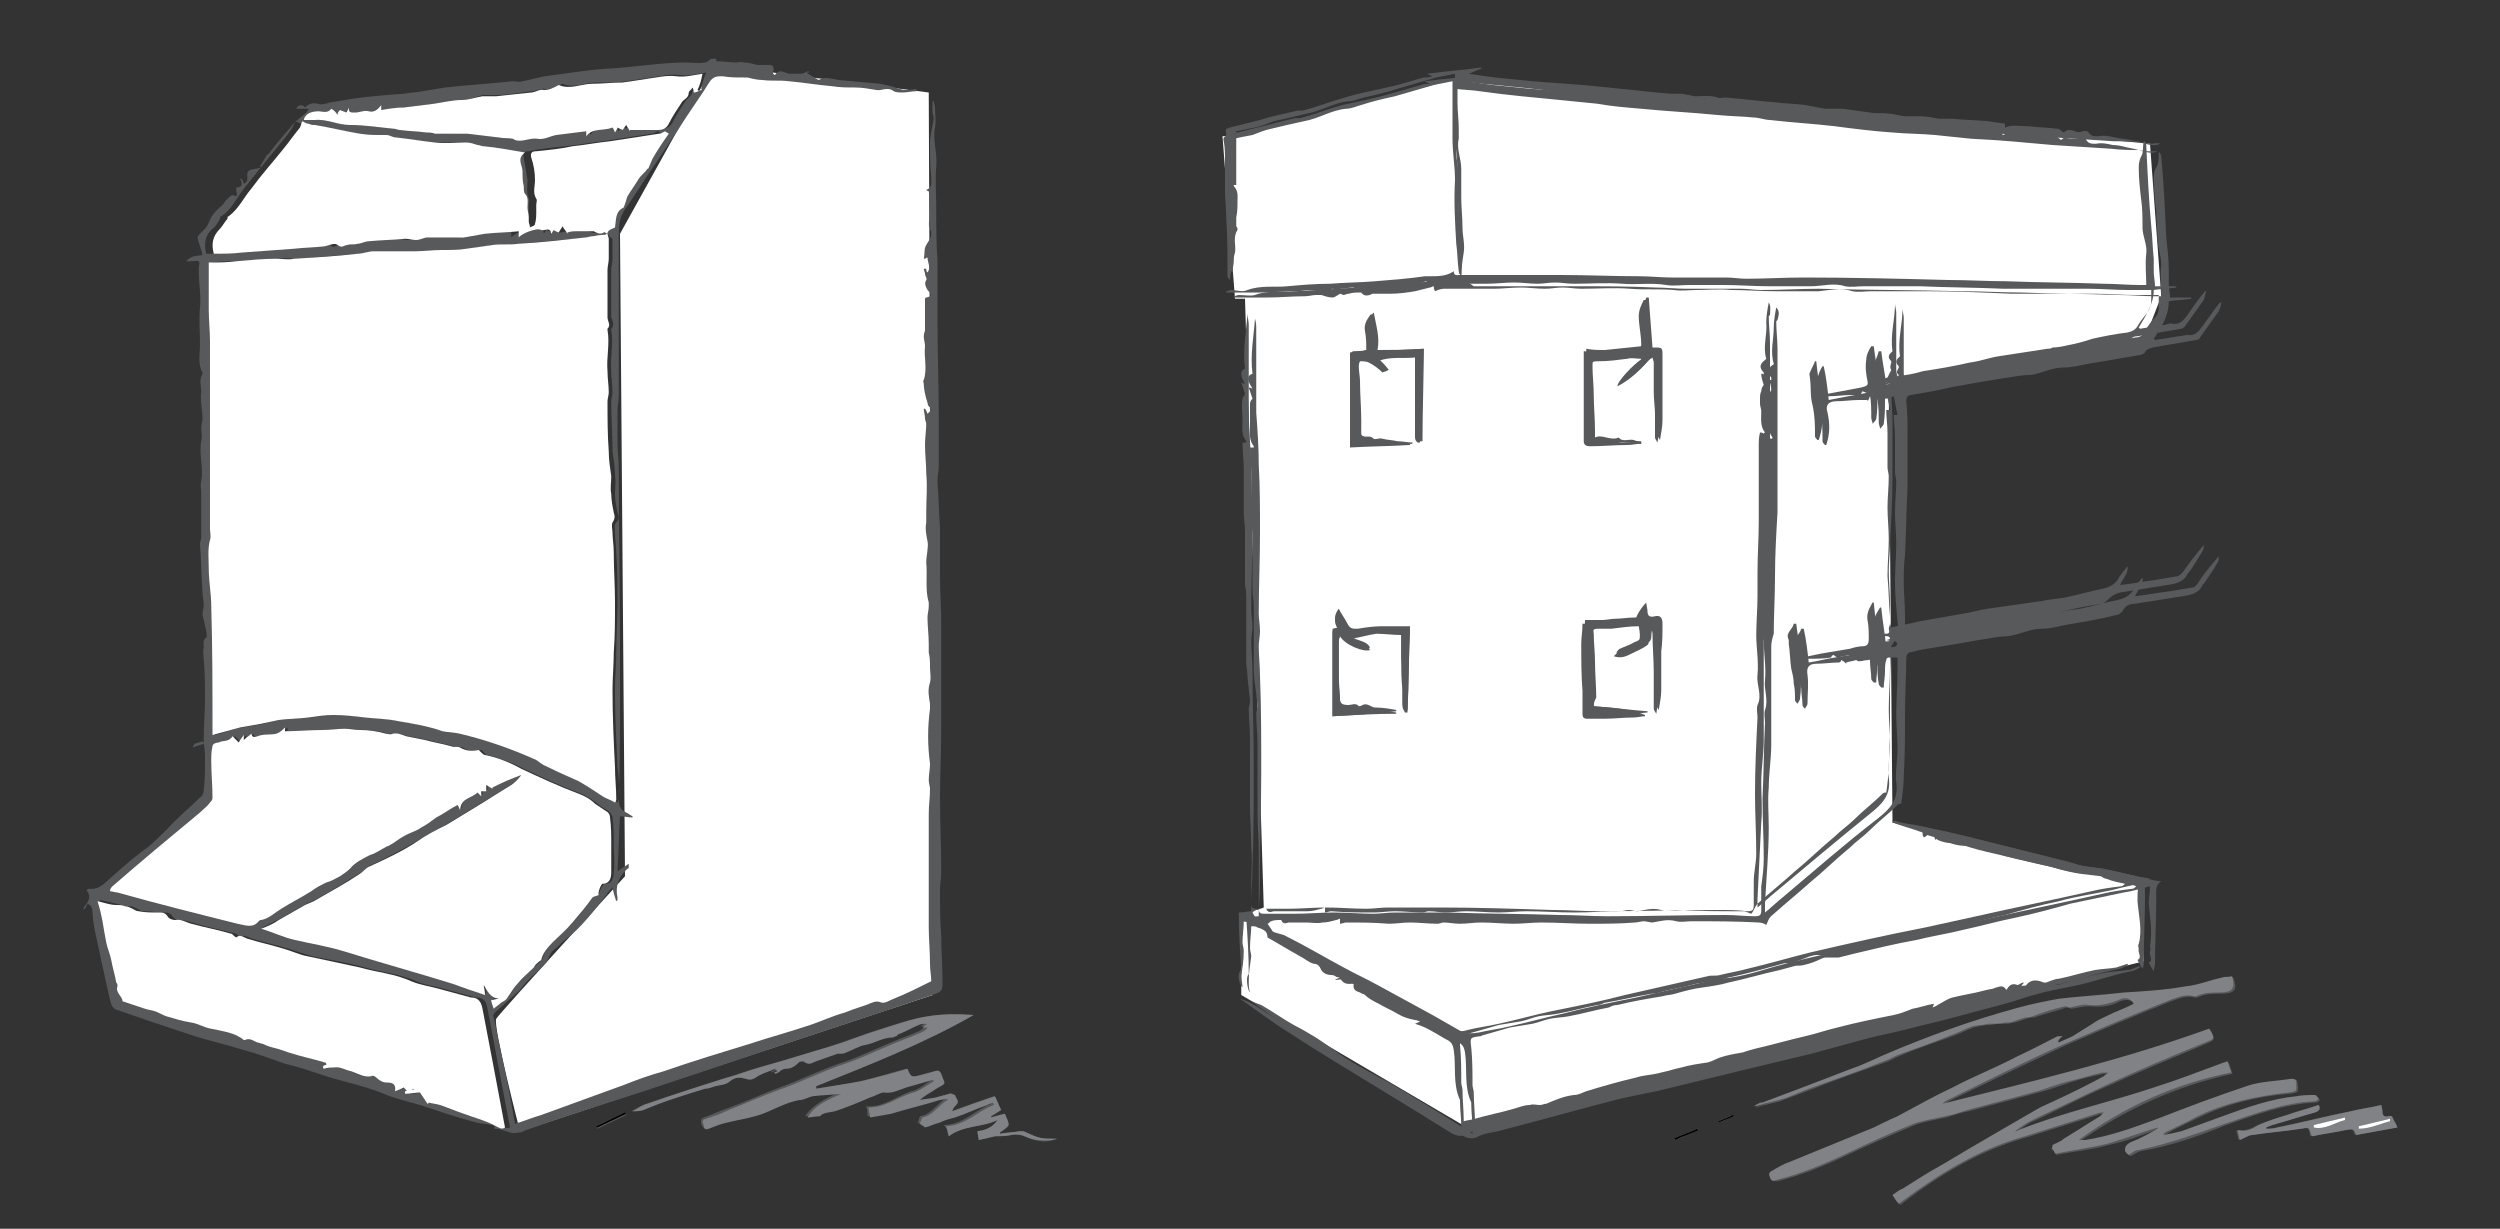
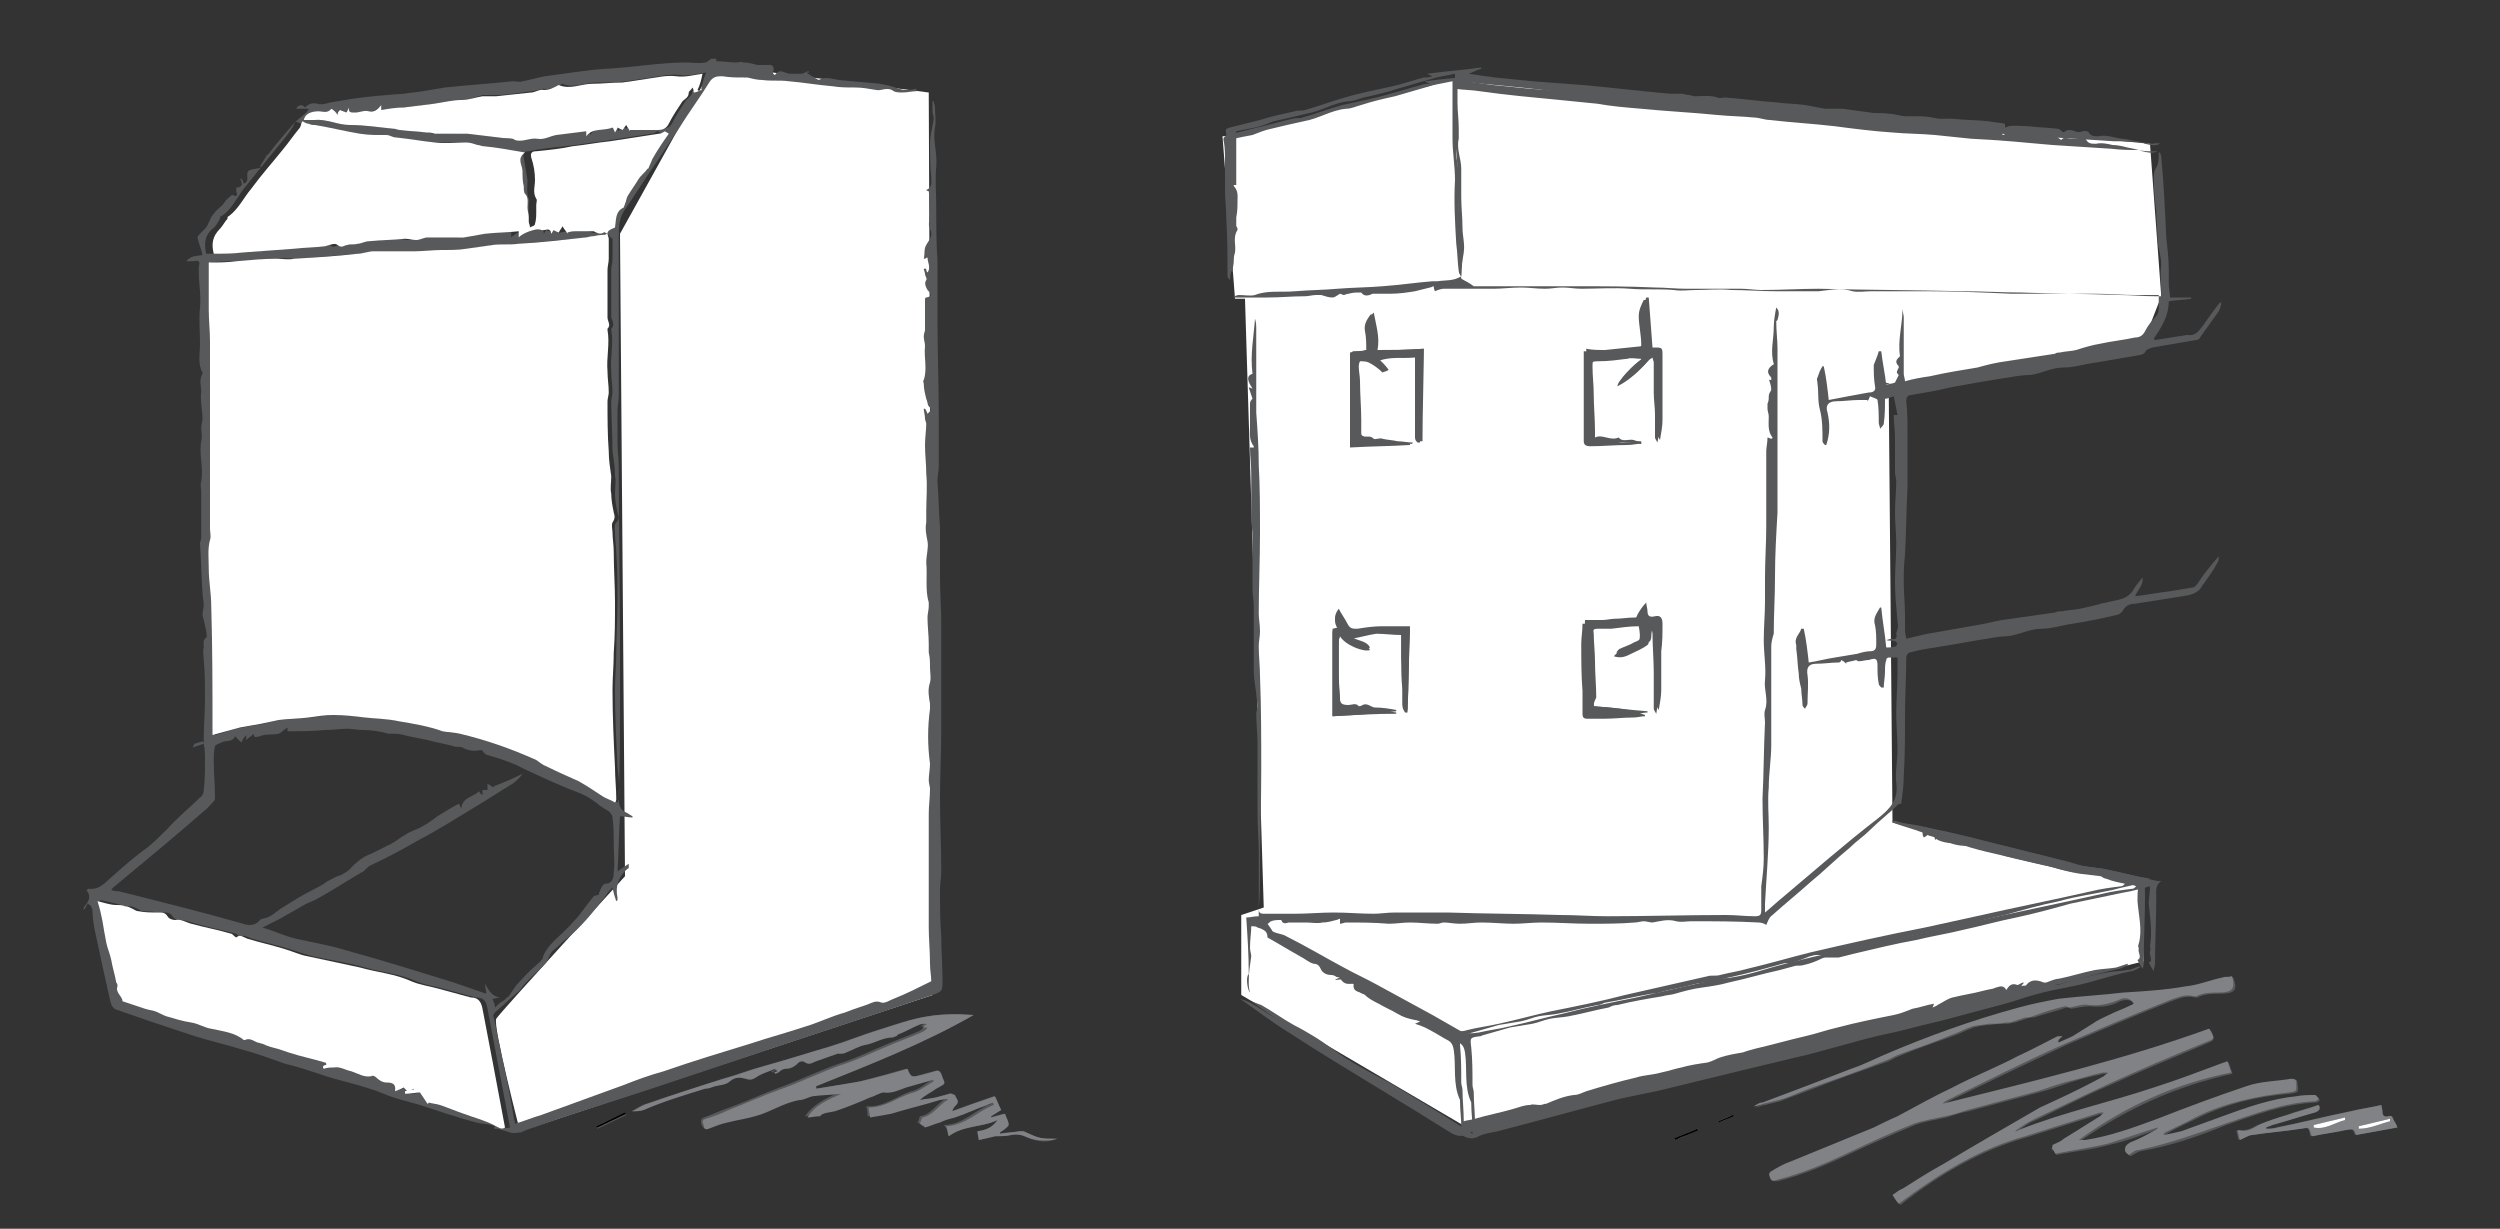
<svg xmlns="http://www.w3.org/2000/svg" version="1.2" baseProfile="tiny" id="Layer_1" x="0px" y="0px" width="200px" height="98.3px" viewBox="0 0 200 98.3" xml:space="preserve">
  <rect x="0" y="0" width="200" height="98.3" fill="#333333" stroke="none" />
  <path fill="#FFFFFF" d="M97.8,10.9c0.8,0.1,18.3-4.5,18.3-4.5l55.9,5.1l0.9,12.2l-1.4,3.6l-20.4,4.1l0.3,34.4l19.7,5l0.4,6.1  l-53.8,13.5L99.3,79.6v-6.4l1.8-0.6l-1.5-48.7h-0.8L97.8,10.9z" />
  <path fill="#FFFFFF" d="M74.3,7.4l0.3,72.2l-33,10.9c0,0-2.2-8.5-1.9-9C39.9,81.1,50,70.1,50,70.1l-0.4-51.4l7.5-13.5L74.3,7.4z" />
  <g>
    <path fill="#58595B" d="M116.9,22.1c-0.6,0.4-1.3,0.3-1.9,0.4c-0.1,0-0.3,0-0.4,0c-1.3,0.1-2.6,0.3-4,0.4c-1.2,0.1-2.4,0.1-3.6,0.2   c-1.1,0.1-2.2,0.1-3.4,0.2c-1.1,0.1-2.2-0.1-3.2,0.3c-0.4,0.1-0.8,0-1.3,0c-0.1,0-0.3,0.1-0.4,0.1c0,0,0,0.1,0,0.1   c0.2,0,0.3,0,0.5,0c0.2,0,0.4,0,0.6,0c0.5,0,1.1,0,1.6,0c1,0,2-0.1,3-0.1c0.3,0,0.6-0.1,0.9-0.1c0.1,0,0.3,0,0.4,0   c0.3,0.1,0.6,0.2,0.9,0.2c0.2,0,0.4-0.2,0.6-0.3c0.1,0,0.2,0.1,0.3,0.1c0.1,0,0.2-0.1,0.4-0.1c0.3-0.1,0.6-0.1,1-0.1   c0.2,0.3,0.5,0.3,0.9,0.1c0.1,0,0.2,0,0.3,0c0.4,0,0.8,0,1.1,0c0.7,0,1.4-0.1,2-0.2c0.4-0.1,0.8-0.2,1.2-0.3c0.1,0,0.2-0.1,0.3-0.1   c0,0.1,0,0.2,0.1,0.4c0.2-0.1,0.5-0.2,0.7-0.2c1.3,0,2.6,0,4,0c0.7,0,1.4-0.1,2.2-0.1c0.6,0,1.2,0.1,1.9,0.1c0.5,0,0.9-0.1,1.4-0.1   c0.5,0,1,0.1,1.5,0.1c1.3,0,2.6-0.1,3.9,0c1.2,0.1,2.4,0,3.5,0.1c0.6,0.1,1.2,0,1.8,0c0.9,0,1.8-0.1,2.8,0c1.2,0,2.4,0.1,3.6,0.1   c1.1,0,2.1,0,3.2,0c0.1,0,0.1,0,0.2,0c0.9-0.1,1.8-0.3,2.7,0c0.5,0.1,1,0,1.5,0c1.5,0,3,0,4.5,0c2.2,0,4.5,0.1,6.7,0.2   c0.2,0,0.4,0,0.7,0c1.3,0,2.5,0,3.8,0c0.8,0,1.5,0,2.3,0c1,0,2.1,0.1,3.1,0.1c0.6,0,1.2,0,1.9,0c0,0.3,0,0.5,0,0.8   c0,0.4,0,0.7-0.3,1c-0.3,0.3-0.6,0.7-0.8,1.1c-0.2,0.4-0.5,0.5-0.8,0.5c-0.9,0.2-1.9,0.3-2.8,0.5c-0.6,0.1-1.3,0.3-1.9,0.5   c-0.4,0.1-0.9,0.1-1.3,0.2c-0.1,0-0.3,0-0.4,0.1c-1.3,0.2-2.6,0.4-3.9,0.6c-0.8,0.1-1.6,0.3-2.3,0.5c-1.2,0.2-2.5,0.4-3.8,0.7   c-0.7,0.1-1.3,0.2-2,0.4c0-0.2-0.1-0.4-0.1-0.6c0-1.5,0-3,0-4.5c0-0.2-0.1-0.5-0.1-0.7c0,1.3-0.4,2.5-0.2,3.8   c-0.2,0.2-0.5,0.4-0.1,0.8c0,0,0,0.1,0,0.1c-0.2,0.4-0.2,0.4,0,0.6c-0.1,0.2-0.2,0.4-0.3,0.6c-0.2,0.1-0.5,0.1-0.7,0.2   c-0.1-0.9-0.3-1.8-0.4-2.7c-0.1,0-0.1,0-0.2,0c-0.1,0.4-0.3,0.8-0.4,1.1c0,0.6,0,1.1,0.1,1.7c0.1,0.4-0.2,0.5-0.5,0.5   c-1.1,0.2-2.2,0.4-3.2,0.6c-0.1-0.9-0.2-1.8-0.4-2.7c0,0-0.1,0-0.1,0c-0.2,0.3-0.3,0.6-0.4,0.9c-0.1,0.1,0,0.3,0,0.5   c0.1,0.7,0,1.4,0.2,2.1c0.2,0.8,0.2,1.6,0.2,2.5c0,0.1,0.1,0.2,0.2,0.3c0,0,0.1,0,0.1,0c0.3-0.9,0.3-1.7,0.1-2.6   c-0.2-0.6,0.1-0.9,0.7-0.9c0.6,0,1.2-0.1,1.8-0.1c0.2,0,0.4,0,0.7,0c0,0,0,0.1,0,0.1c0.1-0.1,0.1-0.2,0.2-0.4   c0.2,0.1,0.6,0.2,0.6,0.3c0.1,0.6,0.1,1.2,0.1,1.8c0,0.2,0.1,0.3,0.1,0.5c0.1-0.1,0.3-0.3,0.3-0.4c0.1-0.7,0.1-1.3,0.1-2   c0.2,0,0.4-0.1,0.7-0.2c0.1,0.5,0.2,1,0.3,1.5c0,0-0.1,0-0.3,0c0,0.6,0.1,1.2,0.1,1.8c0,0.9,0,1.8,0,2.8c0,0.2,0.1,0.5,0.1,0.7   c0,0.8-0.1,1.6-0.1,2.5c0,0.8,0.1,1.7,0.1,2.5c0,1-0.1,2-0.1,3c0,1.1,0.1,2.1,0.2,3.2c0,0.2,0.1,0.4,0,0.6c0,0.1-0.1,0.3-0.1,0.4   c0.1,0.4-0.1,0.5-0.4,0.4c-0.1,0-0.3,0.1-0.4,0.1c0.2,0.1,0.5,0,0.7,0.1c0.1,0,0.1,0.1,0.2,0.2c0,0-0.1,0.1-0.1,0.2   c-0.3,0.1-0.6,0.1-0.8,0.1c-0.1-1.1-0.3-2.1-0.4-3.2c0,0-0.1,0-0.1,0c-0.2,0.4-0.6,0.8-0.4,1.4c0.1,0.5,0.1,1,0.1,1.5   c0,0.3,0,0.6-0.5,0.6c-0.3,0-0.7,0.1-1,0.2c-0.6,0.1-1.2,0.2-1.8,0.3c-0.7,0.1-1.4,0.3-2.1,0.4c-0.1-0.9-0.2-1.8-0.4-2.7   c-0.1,0-0.1,0-0.2,0c-0.1,0.4-0.6,0.7-0.4,1.3c0,0.1,0,0.2,0,0.3c0.1,0.7,0.1,1.3,0.2,2c0,0.4,0.1,0.8,0.2,1.2   c0,0.4,0.1,0.9,0.1,1.3c0,0.1,0.1,0.2,0.2,0.3c0.1-0.2,0.2-0.3,0.2-0.4c0-0.8,0.1-1.6,0-2.3c-0.1-0.6,0.1-0.9,0.7-0.9   c0.6,0,1.2-0.1,1.8-0.1c0.1,0,0.2-0.1,0.2-0.2c0.2,0.1,0.3,0.2,0.4,0.3c0,0,0-0.1,0-0.1c0.3-0.1,0.5-0.1,0.8-0.2   c0,0,0.1,0.1,0.2,0.1c0.3,0,0.5-0.1,0.8-0.1c0.6-0.2,0.7-0.1,0.7,0.5c0,0.5,0,0.9,0.1,1.4c0,0.1,0.1,0.2,0.2,0.3c0.1,0,0.1,0,0.2,0   c0-0.4,0.1-0.8,0.1-1.3c0-0.3,0-0.6,0.1-0.9c0-0.1,0.1-0.2,0.2-0.2c0.2,0,0.5,0,0.7,0c0,0.4,0,0.8,0,1.2c0,1.1-0.1,2.2-0.1,3.3   c0,1,0.1,1.9,0.1,2.9c0,0.9-0.2,1.8-0.1,2.6c0.2,1.4-0.5,2.1-1.5,2.9c-2.6,2-5.1,4.2-7.6,6.3c-0.5,0.4-0.9,0.8-1.4,1.2   c0-0.3,0-0.5,0-0.7c0.1-2,0.3-4.1,0.3-6.1c0-1.1-0.1-2.1,0-3.2c0-1.1,0.2-2.3,0.2-3.4c0-2.6,0-5.3,0-7.9c0-0.3,0.1-0.7,0.2-1   c0-1.5,0.1-3,0.1-4.6c0-1.7,0.1-3.4,0.2-5.1c0-1.3,0-2.6,0-3.9c0-1.8,0-3.7,0-5.5c0-1.2,0-2.5,0-3.7c0-0.7-0.1-1.4-0.1-2.2   c0,0,0.1-0.1,0.1-0.1c0.1-0.4,0.2-0.7-0.1-1c-0.1,0.5-0.2,1.1-0.2,1.6c0,1-0.3,1.9,0,2.9c0,0,0,0.1-0.1,0.1c-0.4,0.3-0.5,0.6-0.1,1   c0,0,0,0.1,0,0.2c-0.1,0-0.2,0-0.2-0.1c0.1,0.3,0.2,0.6,0.2,0.9c-0.1,0.2-0.2,0.3-0.2,0.5c0,0.2,0,0.4-0.1,0.6c0,0.1,0,0.3,0,0.4   c0,0.2,0.1,0.4,0.1,0.6c0,0.6-0.1,1.2,0.3,1.7c0,0,0,0.1-0.1,0.1c-0.1,0-0.2-0.1-0.3-0.1c0,0.4-0.1,0.8-0.1,1.1c0,0.5,0,1,0,1.5   c0,1.5,0,3,0,4.5c0,1.4-0.1,2.7-0.1,4.1c0,0.6,0,1.3,0,1.9c0,1-0.1,2.1-0.1,3.1c0,1.1,0.2,2.2,0.1,3.2c-0.1,0.8,0.3,1.6,0,2.4   c-0.1,0.3,0,0.7,0,1c-0.1,2-0.1,4.1-0.2,6.1c0,1.6,0.1,3.2,0.1,4.8c0,0.7-0.1,1.5-0.2,2.2c0,0.6,0,1.3,0,1.9c0,0.4-0.1,0.5-0.5,0.5   c-0.8,0-1.5-0.1-2.3-0.1c-3.2,0-6.4,0.1-9.5,0.1c-1.3,0-2.5-0.1-3.8-0.1c-3-0.1-6-0.1-9-0.2c-1.4,0-2.8,0-4.2,0   c-0.6,0-1.2,0.1-1.7,0.1c-1.1,0-2.1-0.1-3.2-0.1c-1,0-2.1,0.1-3.1,0.1c-0.8,0-1.7,0-2.5,0c-0.3,0-0.4-0.1-0.4-0.4   c0.1-1,0.1-2,0.1-3c0-2.7,0.1-5.3,0.1-8c0-2.5,0-5.1-0.1-7.6c0-0.8-0.1-1.6-0.1-2.4c0-0.4,0.1-0.8,0.1-1.2c0-0.5-0.1-1-0.1-1.4   c0-2.2,0.1-4.3,0.1-6.5c0-1.8,0-3.6-0.1-5.4c0-1.4-0.1-2.8-0.2-4.2c0-0.9,0-1.7,0-2.6c0-1.3,0-2.7,0-4c0-0.3,0-0.6-0.1-0.9   c-0.1,1.4-0.4,2.9-0.2,4.4c-0.6,0.2-0.3,0.7,0,1.2c-0.2-0.1-0.2-0.1-0.3-0.1c0.1,0.3,0.2,0.6,0.3,0.9c-0.1,0.1-0.2,0.2-0.2,0.4   c0,0.6,0,1.2,0,1.8c0,0.5-0.1,1.1,0.3,1.6c0,0,0,0.1,0,0.1c-0.1,0-0.2,0-0.3,0c0,0.7,0.1,1.4,0.1,2.1c0,1.2,0,2.3,0,3.5   c0,0.5,0.1,1,0.1,1.5c0,0.8,0,1.6,0,2.4c0,0.3,0,0.5,0,0.8c0,0.4,0,0.7,0,1.1c0,0.4,0.1,0.8,0.1,1.2c0,1,0,2.1,0,3.1   c0,0.7,0,1.4,0,2c0,0.7,0.1,1.3,0.2,2c0,0.3,0.1,0.7,0.1,1c0,0.2-0.1,0.4-0.1,0.6c0,0.8,0.1,1.5,0.1,2.3c0,1,0,2,0,2.9   c0,0.9,0,1.8,0,2.7c0,1.1,0.1,2.1,0.1,3.2c0,1,0,2,0,3c0,0.7,0,1.4,0,2.1c-0.4,0-0.7,0.1-1,0.1c0.1,1.5,0.2,3,0.2,4.5   c0,0.1-0.1,0.1-0.1,0.2c-0.1,0.3,0,1.1,0.2,1.3c-0.1-0.3-0.1-0.6-0.1-0.9c0-0.7,0.1-1.3,0.2-2c0-0.2-0.1-0.4-0.1-0.7   c0-0.6,0.1-1.2,0.1-1.7c0.2,0,0.4,0,0.5,0.1c0.4,0.1,0.7,0.3,1,0.5c0.2,0.2,0.4,0.4,0.7,0.5c0.9,0.5,1.7,1,2.6,1.5   c0.3,0.2,0.7,0.5,1.1,0.6c0.4,0.1,0.5,0.3,0.6,0.5c0.2,0.4,0.4,0.4,0.8,0.4c0.2,0,0.4,0.1,0.7,0.2c-0.2,0.1-0.2,0.1-0.4,0.2   c0.3,0,0.5,0,0.5,0c0.2,0.4,0.6,0.3,1,0.3c-0.1,0.5,0.2,0.6,0.5,0.7c0.1,0,0.3,0.1,0.4,0.2c0.4,0.2,0.8,0.5,1.1,0.7   c0.5,0.3,1.1,0.5,1.5,0.8c0.4,0.3,0.9,0.4,1.4,0.5c0.1,0,0.2,0.1,0.4,0.1c-0.2,0.1-0.3,0.1-0.4,0.2c0.3,0.1,0.6,0.2,0.8,0.3   c0.5,0.3,1,0.7,1.6,0.9c0.4,0.2,0.6,0.3,0.7,0.9c0.2,1.3-0.1,2.7,0.5,4c0,0,0,0,0,0.1c0,0.7,0.1,1.3,0.1,2c0,0.1,0,0.2,0,0.4   c-1.2-0.8-2.4-1.5-3.5-2.2c-1-0.6-2-1.2-3-1.8c-1.1-0.6-2.3-1.2-3.4-1.9c-1-0.6-1.8-1.3-2.8-1.9c-0.5-0.3-1-0.6-1.6-0.9   c-0.9-0.5-1.7-1.1-2.6-1.6c-0.3-0.1-0.5-0.2-0.8-0.3c1.3,0.9,2.6,1.9,3.9,2.7c2.6,1.7,5.3,3.3,7.9,4.9c1.6,1,3.2,2,4.7,2.9   c0.5,0.3,1,0.7,1.7,0.3c0.6-0.3,1.3-0.3,1.9-0.5c3.1-0.8,6.3-1.7,9.4-2.5c0.9-0.2,1.9-0.4,2.9-0.6c2.5-0.6,4.9-1.2,7.4-1.8   c1.7-0.4,3.3-0.8,5-1.2c1.5-0.4,2.9-0.8,4.4-1.2c1.1-0.3,2.3-0.5,3.4-0.8c1.1-0.3,2.1-0.5,3.2-0.8c1.5-0.4,3-0.8,4.5-1.2   c0.8-0.2,1.5-0.5,2.3-0.7c1-0.3,2.1-0.5,3.1-0.7c1.6-0.3,3.1-0.9,4.7-1.2c0.2,0,0.5-0.2,0.7-0.3c0,0,0-0.1-0.1-0.1   c-0.3,0.1-0.6,0.3-0.9,0.3c-0.6,0.1-1.1,0.1-1.7,0.2c-1,0.2-1.9,0.4-2.9,0.7c-0.3,0.1-0.7,0.2-1,0.3c-0.1,0-0.2,0-0.2,0   c-0.5-0.2-1-0.3-1.4,0.2c-0.1,0.1-0.2,0.1-0.4,0.1c0.1-0.1,0.1-0.2,0.2-0.3c-0.2,0.1-0.4,0.3-0.5,0.2c-0.4-0.1-0.6,0.2-0.9,0.4   c-0.2-0.4-0.5-0.3-0.8-0.2c-0.1,0-0.2,0.1-0.3,0.1c-0.6,0.2-1.2,0.3-1.8,0.4c-0.5,0.1-0.9,0.1-1.4,0.3c-0.4,0.1-0.8,0.4-1.2,0.6   c-0.1,0.1-0.2,0.1-0.4,0.2c0.1-0.2,0.1-0.3,0.1-0.3c-0.6,0.1-1.2,0.2-1.7,0.4c-0.5,0.1-1,0.4-1.5,0.5c-1.5,0.4-3,0.7-4.5,1   c-0.9,0.2-1.7,0.4-2.6,0.7c-1.3,0.3-2.7,0.7-4,1c-0.3,0.1-0.6,0.2-1,0.3c-0.6,0.1-1.2,0.3-1.8,0.4c-0.4,0.1-0.7,0.3-1,0.4   c-0.7,0.2-1.4,0.3-2.1,0.4c-0.5,0.1-1.1,0.3-1.6,0.4c-0.7,0.1-1.3,0.2-2,0.4c-1.3,0.3-2.7,0.7-4,1.1c-0.4,0.1-0.7,0.3-1,0.3   c-0.8,0-1.5,0.4-2.2,0.7c-0.2,0.1-0.3,0.1-0.5,0.1c-0.3,0-0.5,0-0.8,0c-0.4,0.1-0.8,0.2-1.3,0.3c-1,0.3-2.1,0.5-3.1,0.8   c-0.3,0.1-0.6,0.1-0.9,0.2c0-0.9-0.1-1.7-0.1-2.5c0-0.2-0.1-0.4-0.1-0.6c0-1,0-2-0.1-3c-0.1-0.8-0.1-0.8,0.7-0.9   c0.1,0,0.2-0.1,0.3-0.1c0.7-0.2,1.4-0.4,2.1-0.6c0.6-0.1,1.2-0.2,1.8-0.3c0.5-0.1,0.9-0.3,1.4-0.4c0.5-0.1,1-0.1,1.5-0.2   c1.1-0.2,2.1-0.5,3.2-0.7c0.2-0.1,0.4-0.2,0.7-0.2c1.2-0.3,2.4-0.5,3.6-0.7c0.3-0.1,0.7-0.1,1-0.2c0.7-0.2,1.4-0.4,2.2-0.5   c0.7-0.1,1.4-0.2,2.1-0.4c1.4-0.3,2.7-0.7,4.1-1c0.4-0.1,0.7-0.2,1.1-0.3c0.3-0.1,0.5,0,0.8-0.1c0.5-0.1,1-0.3,1.4-0.5   c0.2-0.1,0.3-0.1,0.5-0.1c0.3,0,0.6,0,0.9,0c0.4-0.1,0.8-0.2,1.2-0.3c1.7-0.4,3.3-0.8,5-1.1c1.2-0.3,2.5-0.5,3.7-0.8   c1.4-0.3,2.8-0.7,4.3-1c1.4-0.3,2.9-0.7,4.3-1.1c1.4-0.3,2.9-0.6,4.3-0.9c0.7-0.1,1.3-0.3,2.1-0.5c0,0.5-0.1,1-0.1,1.4   c0.1,1.1,0.3,2.2,0.1,3.4c0,0.1,0.1,0.2,0,0.4c-0.1,0.3,0.3,0.8-0.1,0.9c0.1,0.2,0.2,0.4,0.4,0.7c0-0.3,0.1-0.4,0.1-0.6   c0-1.7,0.1-3.5,0.1-5.2c0-0.6-0.1-1.1,0.4-1.4c-0.3,0-0.7-0.1-1.1-0.2c-0.9-0.2-1.7-0.4-2.6-0.6c-0.8-0.2-1.7-0.3-2.5-0.4   c-0.5-0.1-0.9-0.3-1.4-0.4c-2.4-0.6-4.8-1.2-7.2-1.8c-1-0.3-2.1-0.4-3.1-0.7c-0.8-0.2-1.6-0.4-2.4-0.5c-0.1,0-0.2,0-0.3,0   c0,0,0,0.1,0,0.1c0.8,0.3,1.5,0.5,2.4,0.8c0,0,0.1,0.2,0.1,0.4c0.1-0.1,0.2-0.2,0.3-0.2c0.2,0.1,0.4,0.1,0.6,0.2   c0.1,0.3,1.4,0.6,1.9,0.4c0.1,0.1,0.2,0.2,0.3,0.2c0.9,0.2,1.7,0.4,2.6,0.7c1.3,0.3,2.6,0.6,3.8,0.9c0.7,0.2,1.4,0.4,2.1,0.5   c0.8,0.1,1.7,0.2,2.5,0.3c0.1,0,0.1,0,0.1,0.1c0.1,0.1,0.2,0.2,0.4,0.2c0.5,0.1,1,0.2,1.5,0.4c-0.1,0.1-0.2,0.2-0.3,0.2   c-0.8,0.1-1.6,0.2-2.4,0.4c-3.1,0.7-6.1,1.3-9.2,2c-1.4,0.3-2.7,0.6-4.1,0.9c-3.1,0.7-6.1,1.3-9.2,2c-1.7,0.4-3.4,0.8-5,1.3   c-0.7,0.2-1.5,0.4-2.2,0.5c-0.3,0.1-0.7,0-1,0.1c-2.2,0.5-4.4,1-6.6,1.5c-2,0.4-4,0.8-5.9,1.3c-1.4,0.3-2.8,0.7-4.2,1   c-0.8,0.2-1.6,0.3-2.5,0.5c-0.6,0.1-1.1,0.1-1.6-0.2c-0.7-0.4-1.4-0.8-2.1-1.2c-1.5-0.8-2.9-1.6-4.4-2.4c-0.9-0.5-1.8-0.9-2.7-1.4   c-1.5-0.8-3-1.7-4.6-2.5c-0.3-0.2-0.8-0.2-1.1-0.4c-0.1-0.2-0.2-0.3-0.4-0.6c0.1,0,0.2-0.2,0.3-0.2c0.2-0.1,0.5-0.1,0.8-0.1   c0.1,0.3,0.3,0.3,0.6,0.2c0.1,0,0.2,0,0.3,0c0.4,0,0.7,0,1.1,0c0.4,0,0.9,0.1,1.3,0c0.4,0,0.7-0.1,1.1-0.2c0.1,0,0.2-0.1,0.3-0.1   c0,0.1,0,0.2,0,0.4c0.2,0,0.3-0.1,0.5-0.1c1.1,0,2.2,0,3.4,0.1c0.6,0,1.1-0.1,1.7-0.1c0.7,0,1.5,0.1,2.2,0.1c0.2,0,0.3-0.1,0.5-0.1   c0.4,0,0.8,0.1,1.3,0.1c0.6,0,1.1-0.1,1.7-0.1c0.9,0,1.8,0.1,2.6,0.1c0.7,0,1.5-0.1,2.2-0.1c1.3,0,2.6,0.1,3.9,0.1   c1.2,0,2.4,0,3.6-0.1c0.2,0,0.5-0.1,0.7-0.1c0.2,0,0.5,0.1,0.7,0.1c0.6-0.1,1.2-0.3,1.9-0.1c0.4,0.1,0.8,0,1.2,0   c1.8,0,3.6,0,5.4,0.1c0.2,0,0.5,0.1,0.6,0.2c0.1-0.2,0.2-0.6,0.5-0.8c1-0.9,2-1.7,3-2.6c1.1-0.9,2.1-1.9,3.2-2.8   c0.5-0.5,1.1-0.9,1.6-1.4c0.7-0.7,1.5-1.3,2.2-2c0.1-0.1,0.2-0.1,0.3-0.1c0.1-0.8,0.2-1.5,0.2-2.2c0.1-1.6,0.1-3.3,0.1-4.9   c0-1.5,0.1-3.1,0.1-4.6c0-0.1,0.1-0.4,0.3-0.4c0.7-0.2,1.3-0.3,2-0.4c0.6-0.1,1.2-0.2,1.8-0.3c0.6-0.1,1.1-0.2,1.7-0.3   c0.8-0.1,1.5-0.3,2.3-0.3c0.9-0.1,1.8-0.6,2.7-0.6c0.9,0,1.7-0.3,2.5-0.4c1.2-0.2,2.3-0.4,3.5-0.7c0.2,0,0.4-0.2,0.5-0.3   c0.2-0.4,0.5-0.6,1-0.6c1.3-0.2,2.5-0.4,3.8-0.6c0.6-0.1,1.3-0.2,1.6-0.9c0,0,0.1-0.1,0.1-0.1c0.4-0.6,0.8-1.1,1.1-1.7   c0.1-0.1,0.1-0.3,0.1-0.5c-0.6,0.7-1.2,1.4-1.7,2.2c-0.1,0.1-0.2,0.3-0.4,0.3c-0.6,0.1-1.2,0.2-1.8,0.3c-0.9,0.1-1.9,0.3-2.8,0.4   c0.2-0.5,0.7-0.9,0.6-1.5c-0.3,0.4-0.6,0.7-0.8,1.1c-0.3,0.4-0.7,0.6-1.2,0.7c-1,0.2-2,0.5-3,0.7c-0.5,0.1-1,0.1-1.4,0.2   c-0.2,0-0.4,0-0.6,0.1c-1.4,0.2-2.8,0.4-4.2,0.6c-0.7,0.1-1.3,0.3-2,0.4c-1.1,0.2-2.3,0.4-3.4,0.6c-0.7,0.1-1.5,0.3-2.3,0.5   c0-0.2-0.1-0.4-0.1-0.6c0-0.4,0-0.9,0-1.3c0-0.9-0.1-1.7-0.1-2.6c0-0.7,0-1.4,0.1-2.2c0.1-1.8,0.1-3.6,0.2-5.4c0-1.5,0-2.9,0-4.4   c0-0.8,0-1.7-0.1-2.5c0-0.3,0.1-0.5,0.4-0.5c0.6-0.1,1.1-0.2,1.7-0.3c0.6-0.1,1.3-0.3,1.9-0.4c0.6-0.1,1.2-0.2,1.7-0.3   c0.6-0.1,1.2-0.2,1.8-0.3c0.8-0.1,1.6-0.3,2.4-0.3c0.9-0.1,1.7-0.6,2.7-0.6c0.9,0,1.7-0.3,2.6-0.4c1.2-0.2,2.3-0.4,3.5-0.6   c0.1,0,0.3-0.1,0.4-0.2c0.1-0.3,0.4-0.3,0.6-0.4c1.2-0.2,2.3-0.4,3.5-0.6c0.1,0,0.3-0.1,0.3-0.2c0.5-0.7,1-1.4,1.5-2.1   c0.1-0.2,0.2-0.5,0.2-0.7c0,0-0.1,0-0.1,0c-0.5,0.6-0.9,1.2-1.4,1.9c-0.3,0.4-0.6,0.8-1.2,0.7c-0.2,0-0.5,0.1-0.7,0.1   c-0.6,0.1-1.2,0.2-1.9,0.3c0,0-0.1-0.1-0.1-0.1c0.6-0.9,1.2-1.8,1.2-3c0.6-0.1,1.2-0.1,1.8-0.2c0,0,0-0.1,0-0.1c-0.6,0-1.2,0-1.7,0   c0-0.4-0.1-0.7-0.1-1.1c0-0.4,0-0.7,0-1.1c0-0.9-0.1-1.7-0.2-2.6c-0.1-2.2-0.2-4.3-0.4-6.5c0-0.1-0.1-0.2-0.1-0.3c0,0-0.1,0-0.1,0   c0,0.4,0,0.9-0.2,1.2c-0.2,0.3-0.2,0.7-0.2,1c0,0.8,0.1,1.7,0.2,2.5c0,0.7,0.1,1.5,0.1,2.2c0,0.7,0.3,1.3,0.3,2.1   c-0.1,0.8,0,1.6,0,2.5c-0.1,0-0.3,0-0.5,0c-1,0-1.9-0.1-2.9-0.1c-2.6-0.1-5.2-0.1-7.8-0.2c-1.5,0-3.1-0.1-4.6-0.1   c-3.9-0.1-7.8-0.1-11.6-0.2c-1.5,0-3,0.1-4.6,0.1c-0.5,0-1.1-0.1-1.6-0.1c-1.5,0-2.9,0-4.4,0c-0.8,0-1.7-0.1-2.5-0.1   c-2.1-0.1-4.2-0.1-6.3-0.1c-1.5,0-3.1,0-4.6,0c-1.2,0-2.4,0-3.6,0C117.1,22.3,116.8,22.4,116.9,22.1c0-0.6,0.1-1.3,0.2-1.9   c0.1-0.7-0.1-1.3-0.1-2c0-0.8-0.1-1.6-0.1-2.4c0-0.8,0-1.5,0-2.3c0-0.8-0.4-1.6-0.2-2.4c0-0.2,0-0.5,0-0.8c0-0.7-0.1-1.4-0.1-2.1   c0-0.6,0-1.1,0-1.7c0.7,0.1,1.4,0.1,2,0.2c2.1,0.2,4.3,0.4,6.4,0.7c1,0.1,2,0.2,3,0.3c1.2,0.1,2.4,0.3,3.5,0.4   c2,0.2,4.1,0.4,6.1,0.5c1,0.1,1.9,0.1,2.9,0.2c0.4,0,0.9,0.1,1.3,0.2c1.7,0.2,3.5,0.3,5.2,0.5c1.5,0.2,3.1,0.3,4.6,0.5   c1.1,0.1,2.3,0.1,3.4,0.2c1,0.1,1.9,0.2,2.9,0.3c2.2,0.2,4.3,0.4,6.5,0.5c1.6,0.1,3.1,0.2,4.7,0.3c0.8,0,1.5,0,2.3,0.1   c0.1,0,0.1,0.1,0.2,0.1c0.4,0.1,0.8,0.2,1.2,0c-0.2-0.1-0.5,0-0.7,0c-0.6-0.1-1.1-0.2-1.7-0.3c-0.4-0.1-0.8-0.1-1.2-0.2   c-0.4-0.1-0.9-0.2-1.3-0.1c-0.4,0-0.6,0-0.8-0.3c-0.2-0.2-0.3-0.1-0.5-0.1c-0.2,0.1-0.4,0.1-0.6,0c-0.3-0.1-0.6-0.2-0.9,0.1   c-0.2-0.1-0.3-0.3-0.5-0.3c-0.8-0.1-1.5-0.1-2.3-0.2c-0.5,0-1.1-0.1-1.6,0c-0.1,0-0.2,0.1-0.3,0.1c0-0.1,0-0.2,0-0.3   c-0.4-0.1-0.9-0.1-1.3-0.2c-1-0.1-2-0.1-2.9-0.2c-0.4,0-0.7,0-1.1,0c-0.5-0.1-1-0.2-1.5-0.2c-0.3,0-0.7,0-1.1,0   c-0.5,0-0.9-0.2-1.4-0.2c-0.5-0.1-1,0-1.5-0.1c-0.7-0.1-1.5-0.2-2.2-0.3c-0.5,0-1,0-1.4,0c-0.5-0.1-1.1-0.2-1.6-0.3   c-0.7-0.1-1.5-0.1-2.2-0.2c-1.4-0.1-2.8-0.3-4.2-0.4c-0.2,0-0.4,0.1-0.6,0c-0.6-0.2-1.2-0.1-1.8-0.1c-0.2,0-0.4-0.1-0.5-0.1   c-0.2,0-0.4-0.1-0.6-0.1c-0.3,0-0.6,0-0.9,0c-2.3-0.2-4.7-0.5-7-0.7c-1.3-0.1-2.7-0.2-4-0.3c-1-0.1-2-0.2-3-0.3   c-0.7-0.1-1.5-0.2-2.1-0.3c0.3-0.1,0.6-0.3,1-0.4c0,0,0,0,0-0.1c-1.4,0.2-2.9,0.3-4.3,0.5c0.1,0.1,0.2,0.1,0.4,0.2   c-0.3,0.1-0.5,0.1-0.7,0.1c-0.8,0.2-1.6,0.5-2.5,0.7c-1.3,0.3-2.5,0.5-3.8,0.9c-1.1,0.3-2.1,0.7-3.2,1c-0.3,0.1-0.6,0-0.8,0.1   c-0.9,0.2-1.9,0.4-2.8,0.7c-0.8,0.2-1.6,0.4-2.4,0.6c-0.3,0.1-0.4,0.1-0.3,0.5c0.1,0.5,0.1,1.1,0.1,1.6c0,0.8,0,1.6,0,2.3   c0,0.7,0.1,1.5,0.1,2.2c0,1.6,0.1,3.1,0.1,4.7c0,0.1,0.1,0.2,0.2,0.3c0-0.4,0.1-0.6,0.1-0.9c0-0.2,0-0.4,0.1-0.7   c0.1-0.6-0.2-1.2,0.2-1.8c0-0.1,0-0.2-0.1-0.3c0-0.1,0-0.2,0-0.3c0-0.2,0-0.3,0-0.4c0.1-0.5,0.1-0.9,0.1-1.3c0-0.4,0.1-0.9-0.4-1.3   c0.2,0,0.3,0,0.3,0c0-1.4,0-2.8,0-4.3c0.5-0.1,1-0.2,1.5-0.3c0.5-0.1,1-0.3,1.5-0.5c0.9-0.2,1.8-0.4,2.6-0.6c1.2-0.2,2.2-0.9,3.4-1   c0.4,0,0.8-0.2,1.2-0.3c0.9-0.2,1.8-0.4,2.7-0.7c1-0.3,2.1-0.6,3.1-0.9c0.5-0.1,1-0.2,1.5-0.3c0,1.6,0,3.1,0,4.6   c0,1.1,0.2,2.2,0.2,3.3c0,1.7,0.1,3.4,0.1,5.1c0,0.7,0.1,1.5,0.2,2.2C116.6,21.8,116.8,21.9,116.9,22.1z M165,82.9   C165,82.9,165,82.8,165,82.9c-0.1,0-0.2,0-0.3,0.1c-1.1,0.5-2.2,1.1-3.2,1.6c-1.7,0.8-3.5,1.6-5.2,2.5c-1.5,0.7-2.9,1.5-4.4,2.3   c-0.6,0.3-1.2,0.6-1.9,0.9c-2.2,0.9-4.4,1.8-6.6,2.7c-0.5,0.2-1.1,0.6-1.6,0.8c-0.2,0.1-0.2,0.3-0.1,0.5c0.1,0.2,0.2,0.2,0.5,0.2   c2-0.5,3.9-1.3,5.8-2.2c1.7-0.8,3.5-1.6,5.2-2.3c0.8-0.3,1.6-0.4,2.5-0.6c0.6-0.2,1.2-0.4,1.8-0.5c1.9-0.5,3.7-1,5.6-1.5   c0.8-0.2,1.6-0.5,2.5-0.8c0.9-0.3,1.8-0.5,2.7-0.7c0.1,0,0.3,0,0.4,0c0,0,0,0.1,0,0.1c-0.1,0.1-0.2,0.2-0.3,0.2   c-1.3,0.6-2.5,1.3-3.8,1.9c-0.4,0.2-0.9,0.4-1.3,0.6c-2.6,1.5-5.1,3-7.7,4.5c-1.1,0.7-2.2,1.3-3.3,2c-0.3,0.2-0.5,0.3-0.8,0.5   c0.2,0.3,0.4,0.5,0.5,0.7c0.2-0.1,0.3-0.2,0.4-0.3c2.9-2.2,6.1-4.1,9.7-5.1c1.9-0.6,3.8-1.2,5.7-1.8c0.2-0.1,0.4-0.1,0.6-0.1   c-0.1,0.2-0.2,0.3-0.3,0.3c-1,0.6-1.9,1.2-2.9,1.8c-0.3,0.2-0.6,0.3-0.9,0.5c0,0.1-0.1,0.2-0.1,0.4c0,0,0.1-0.1,0.1-0.1   c0.1,0.1,0.2,0.3,0.2,0.4c1.4-0.3,2.8-0.4,4.2-0.8c1.4-0.3,2.7-0.8,4-1.3c0,0,0,0.1,0,0.1c-0.7,0.4-1.5,0.8-2.2,1.1   c-0.3,0.1-0.5,0.3-0.4,0.6c0,0.1,0.2,0.2,0.3,0.4c0.3-0.1,0.5-0.3,0.8-0.4c2.4-0.4,4.7-1.2,6.9-2.1c2.3-0.8,4.7-1.7,7.2-1.8   c0.1,0,0.2-0.1,0.3-0.2c-0.1-0.1-0.2-0.3-0.3-0.3c-0.5,0-1,0.1-1.5,0.1c-2.1,0.3-4,0.9-5.9,1.6c-1.1,0.4-2.2,0.8-3.3,1.2   c-0.5,0.2-1,0.2-1.4,0.3c0,0,0-0.1,0-0.1c0.1-0.1,0.2-0.1,0.3-0.2c0.7-0.4,1.4-0.7,2.2-1.1c2.4-1.2,4.9-1.8,7.5-2   c0.7-0.1,0.7-0.1,0.6-0.8c0-0.3-0.1-0.4-0.4-0.3c-1.2,0.2-2.4,0.2-3.6,0.6c-2.4,0.8-4.7,1.7-7.1,2.6c-1.9,0.7-3.8,1.5-5.8,1.7   c-0.2,0-0.3,0-0.5,0c3.7-2.6,7.7-4.4,12.2-5.4c-0.1-0.3-0.2-0.6-0.3-0.9c-0.1,0.1-0.2,0.1-0.3,0.1c-1.9,0.7-3.7,1.4-5.6,2   c-3.6,1.2-7.3,2-10.8,3.4c-0.1,0-0.2,0-0.3,0.1c0.5-0.4,1-0.8,1.6-1c1.9-0.9,3.8-1.9,5.7-2.7c2.6-1.2,5.3-2.3,7.9-3.4   c0.7-0.3,0.7-0.3,0.4-1c0,0,0,0-0.1-0.1c-6.9,2.5-14.1,4.3-21.3,6c0.1-0.1,0.3-0.2,0.4-0.3c3.1-1.5,6.2-3,9.4-4.5   c2.8-1.2,5.6-2.4,8.4-3.5c0.6-0.2,1.2-0.5,1.9-0.3c0.1,0,0.1,0,0.2,0c0.6-0.3,1.2-0.3,1.8-0.3c1.2,0,1.4-0.3,1.1-1.2   c0,0,0,0-0.1-0.1c-0.2,0-0.4,0-0.7,0.1c-1,0.2-1.9,0.6-2.9,0.7c-1.7,0.2-3.3,0.3-5,0.5c-1.7,0.2-3.5,0.3-5.2,0.5   c-1.1,0.1-2.2,0.4-3.2,0.7c-3.7,1-7.3,2.4-10.8,3.8c-0.9,0.4-1.7,0.8-2.6,1.1c-2.4,0.9-4.8,1.8-7.1,2.7c-0.2,0.1-0.4,0.2-0.7,0.3   c0.3,0,0.6-0.2,0.8-0.2c0.4-0.1,0.8-0.2,1.2-0.3c0.8-0.3,1.6-0.6,2.4-0.9c2-0.8,4-1.5,6-2.2c0.4-0.1,0.8-0.4,1.1-0.5   c1.4-0.6,2.9-1.1,4.3-1.6c0.6-0.2,1.1-0.5,1.7-0.7c0.4-0.1,0.8-0.2,1.3-0.2c0.5-0.1,0.9-0.1,1.4-0.1c0.2,0,0.4-0.1,0.6-0.1   c0.3-0.1,0.6-0.2,0.9-0.3c0.2-0.1,0.4-0.1,0.6-0.1c0.9-0.3,1.8-0.5,2.6-0.8c0.2,0,0.4,0.1,0.4,0.1c0.6-0.1,1.1-0.2,1.5-0.2   c0.9,0.1,1.7,0,2.4-0.4c0.6-0.2,1-0.1,1.2,0.3c-0.1,0-0.1,0.1-0.2,0.1c-0.6,0.3-1.2,0.5-1.8,0.8c-0.4,0.2-0.9,0.5-1.3,0.7   c-0.5,0.3-1.1,0.7-1.6,1c-0.3,0.2-0.7,0.3-1.1,0.5c0,0-0.1-0.1-0.1-0.1C164.7,83.1,164.9,83,165,82.9z M75.9,90.9   c1.2-0.9,2.7-0.7,3.9-1.3c-0.4,0.6-0.9,0.8-1.6,0.9c0,0.2,0.1,0.5,0.1,0.7c0.5-0.1,0.9-0.2,1.3-0.3c0.4-0.1,0.9,0,1.3-0.1   c0.5-0.1,0.9,0,1.3,0.2c0.8,0.4,1.8,0.4,2.3,0.1c-1.3,0-1.3,0-2.7-0.6c-0.1,0-0.2,0-0.3,0c-0.5,0.1-1.1,0.1-1.6,0.2   c0,0,0-0.1,0-0.1c0.2-0.2,0.6-0.3,0.7-0.6c0.1-0.3-0.2-0.6-0.3-0.9c-0.4,0.1-0.8,0.2-1.1,0.3c0,0,0-0.1,0-0.1   c0.3-0.2,0.5-0.3,0.8-0.5c-0.2-0.4-0.4-0.7-0.5-1.1c-1.2,0.4-2.3,0.8-3.4,1.2c0.1-0.2,0.2-0.4,0.3-0.5c0.3-0.3-0.1-0.5-0.1-0.8   c0-0.1-0.3-0.2-0.4-0.1c-0.4,0.1-0.7,0.2-1.1,0.3c-0.4,0.1-0.8,0.2-1.3,0.2c0.4-0.4,0.9-0.6,1.3-0.9c0.9-0.5,0.7-0.3,0.4-1.2   c-0.1-0.3-0.2-0.3-0.5-0.2c-0.4,0.1-0.8,0.2-1.1,0.3c-0.7,0.2-0.7,0.2-1.1-0.5c0,0,0,0,0,0c-1.2,0.3-2.4,0.7-3.7,1   c-1.2,0.3-2.4,0.4-3.6,0.6c0-0.1,0-0.1,0-0.2c4.3-1.7,8.6-3.4,12.6-5.7c-1.2,0-2.4-0.1-3.6,0.1c-1.3,0.2-2.7,0.7-4,1.1   c-1.3,0.4-2.5,0.9-3.8,1.3c-1.8,0.6-3.6,1.1-5.4,1.6c-1.1,0.3-2.1,0.7-3.2,1c-2,0.7-4.1,1.3-6.1,2c-0.4,0.1-0.8,0.4-1.2,0.6   c0.3,0,0.7,0,0.9-0.1c1.6-0.7,3.2-1.2,4.9-1.7c0.3-0.1,0.5-0.2,0.8-0.2c0.4-0.1,0.9-0.2,1.2-0.4c0.4-0.4,0.9-0.3,1.3-0.2   c0.5,0.2,0.8-0.1,1.1-0.3c0.4-0.2,0.8-0.3,1.2-0.5c0,0,0.1,0.1,0.1,0.1c-0.1,0-0.2,0.1-0.3,0.1c0,0,0,0.1,0.1,0.1   c0.1-0.1,0.3-0.2,0.4-0.2c0.2-0.1,0.4-0.2,0.5-0.2c0.4,0,0.7-0.1,1-0.5c0.1-0.1,0.4-0.2,0.4-0.1c0.3,0.4,0.6,0.1,1,0   c0.6-0.2,1.1-0.4,1.7-0.6c0.1,0,0.1,0,0.2,0c0.2,0,0.3,0,0.5-0.1c0.5-0.2,1-0.5,1.5-0.6c0.8-0.2,1.4-0.7,2.2-0.6   c0.1,0,0.2-0.1,0.3-0.1c0.1-0.1,0.2-0.1,0.3-0.2c0.5-0.2,1-0.5,1.5-0.7c0.2-0.1,0.4,0,0.6-0.1c0,0,0,0.1,0,0.1   c-0.1,0.1-0.1,0.1-0.3,0.2c0.2,0,0.3,0,0.4,0c-0.2,0.2-0.3,0.3-0.5,0.4c-0.9,0.4-1.8,0.7-2.7,1.1c-1.2,0.5-2.4,1.1-3.7,1.5   c-1.7,0.6-3.3,1.4-5,2c-1.3,0.5-2.6,1.1-4,1.6c-0.6,0.2-1.2,0.5-1.8,0.7c-0.3,0.1-0.2,0.3-0.2,0.5c0.1,0.3,0.2,0.4,0.4,0.3   c0.5-0.2,1-0.3,1.5-0.5c0.7-0.2,1.4-0.3,2.2-0.5c1.3-0.3,2.3-1.1,3.6-1.3c0.4,0,0.7-0.3,1-0.3c0.7-0.1,1.4-0.2,2.3-0.2   c-1.1,0.5-2.1,1-2.7,1.9c0.3,0,0.6-0.1,1-0.1c0.2-0.3,0.7-0.3,1.2-0.4c1-0.3,1.9-0.7,2.8-1.1c0.4-0.1,0.7-0.4,1.1-0.4   c0.7,0.1,1.2-0.2,1.8-0.4c0.7-0.2,1.4-0.4,2.1-0.6c0,0,0,0.1,0.1,0.1c-0.5,0.3-1,0.8-1.6,0.9c-1.2,0.4-2.2,1.3-3.6,1.2   c0.1,0.3,0.1,0.6,0.1,0.8c0.6-0.1,1.2-0.2,1.7-0.3c1.3-0.3,2.6-0.7,3.9-1.1c0.2-0.1,0.4-0.1,0.6-0.1c0,0,0,0.1,0,0.1   c-0.7,0.5-1.2,1.3-2,1.4c-0.1,0.2-0.1,0.4-0.2,0.5c0.2,0.1,0.3,0.2,0.4,0.3c0.4-0.2,0.8-0.3,1.2-0.4c0.4-0.1,0.8-0.2,1.2-0.4   c0.9-0.3,1.7-0.7,2.6-1c0.1-0.1,0.3-0.1,0.4-0.2c0,0.1,0,0.1,0.1,0.2c-1.3,0.5-2.3,1.7-3.8,1.7C75.8,90.3,75.8,90.6,75.9,90.9z    M131.3,35.5c0-0.1,0-0.2,0-0.2c-0.2,0-0.4,0-0.6-0.1c-0.4-0.1-0.9,0.2-1.2-0.2c-0.7,0.3-1.3-0.3-1.9,0c0-0.2,0-0.4,0-0.5   c0-1-0.1-2-0.1-2.9c0-0.8-0.1-1.5-0.1-2.3c0-0.6,0.1-0.6,0.7-0.6c0.8,0,1.5-0.1,2.3-0.2c0.3,0,0.7,0,1,0c0,0,0.1,0.1,0.1,0.1   c-0.5,0.3-2,1.8-1.9,2.1c1-0.5,1.8-1.3,2.5-2.1c0.1-0.1,0.2-0.2,0.3-0.2c0,0.1,0.1,0.3,0.1,0.4c0,0.8,0,1.6,0,2.4   c0,0.6,0.1,1.2,0.1,1.8c0,0.6,0,1.2,0,1.8c0,0.1,0.1,0.2,0.2,0.4c0.1-0.6,0.2-1.1,0.2-1.6c0-1,0-2,0-3c0-0.7,0-1.4,0-2.1   c0-0.7,0-0.7-0.7-0.7c-0.1,0-0.1,0-0.1,0c-0.1-1.4-0.2-2.7-0.3-4c-0.1,0-0.1,0-0.2,0c-0.1,0.4-0.4,0.9-0.4,1.3   c0,0.8,0.1,1.5,0.2,2.3c0,0.1-0.1,0.3-0.2,0.3c-1,0.1-1.9,0.2-2.9,0.3c-0.5,0-1,0-1.5-0.1c0,2.5,0,4.8,0,7.2c0,0.3,0.1,0.4,0.5,0.4   c1-0.1,2-0.1,3-0.1C130.5,35.6,130.9,35.5,131.3,35.5z M127.5,56.5c0-0.1,0-0.3,0-0.4c0-1-0.1-2-0.1-2.9c0-0.7-0.1-1.5-0.1-2.2   c0-0.5,0.1-0.7,0.5-0.7c0.4,0,0.7,0,1.1,0c0.8-0.1,1.5-0.2,2.2-0.2c0.2,1.1,0.1,1.3-0.6,1.6c-0.4,0.2-0.8,0.3-1.1,0.5   c-0.1,0.1-0.2,0.2-0.3,0.3c0.6,0.2,1,0,1.4-0.2c0.4-0.2,0.9-0.4,1.3-0.7c0.1-0.1,0.1-0.2,0.1-0.3c0-0.4,0.1-0.7,0.1-1.1   c0,0,0.1,0,0.1,0c0,0.2,0.1,0.3,0.1,0.5c0,1,0.1,2.1,0.1,3.1c0,0.4,0,0.8,0,1.1c0,0.6,0,1.2,0,1.8c0,0.1,0.1,0.2,0.2,0.4   c0.1-0.6,0.2-1.1,0.2-1.6c0-1,0-2.1,0-3.1c0-0.7,0-1.5,0.1-2.2c0-0.4-0.1-0.6-0.6-0.6c-0.4,0.1-0.5-0.1-0.6-0.4   c0-0.2-0.1-0.5-0.1-0.7c-0.3,0.3-0.5,0.6-0.6,0.9c0,0.3-0.1,0.3-0.3,0.3c-0.5,0-1,0.1-1.6,0.1c-0.3,0-0.7,0.1-1,0.1   c-0.5,0-0.9,0-1.4,0c0,0.6-0.1,1.1-0.1,1.6c0,1.3,0,2.5,0.1,3.8c0,0.6,0,1.2,0,1.8c0,0.3,0.1,0.4,0.4,0.4c0.4,0,0.9,0,1.3,0   c0.8,0,1.6-0.1,2.4-0.1c0.3,0,0.6-0.1,0.9-0.1c0,0,0-0.1,0-0.1C130.4,56.7,128.9,56.6,127.5,56.5z M113.9,27.9   c-1.4,0.1-2.6,0.1-3.9,0.2c0.2-1,0-2-0.3-3c-0.4,0.5-0.6,0.9-0.5,1.4c0.1,0.5,0.1,1,0.1,1.5c-0.1,0-0.2,0.1-0.2,0.1   c-0.4,0-0.7,0-1.1,0.1c0,2.5,0,5,0,7.6c1.7-0.1,3.2-0.1,4.8-0.2c0,0,0-0.1,0-0.1c-0.4,0-0.8-0.1-1.2-0.1c-0.4,0-0.8-0.1-1.2-0.2   c-0.2,0-0.6,0.1-0.7,0c-0.2-0.3-0.5-0.1-0.8-0.2c-0.1-0.1-0.2-0.2-0.2-0.2c0-0.4,0-0.8,0-1.1c0-1,0-2.1-0.1-3.1   c0-0.4-0.1-0.8-0.1-1.2c0-0.2,0.1-0.5,0.2-0.5c0.3,0,0.6,0,0.8,0.1c0.4,0.2,0.8,0.5,1.1,0.8c0,0,0.2-0.1,0.3-0.1   c-0.3-0.3-0.5-0.6-0.7-0.8c1-0.4,2-0.2,3-0.3c0,0.2,0,0.4,0,0.6c0,0.7,0,1.4,0,2.1c0,0.8,0,1.5,0,2.3c0,0.5,0,0.9,0,1.4   c0,0.2,0.1,0.3,0.2,0.4c0.1,0,0.1,0,0.2,0C113.8,32.8,113.8,30.4,113.9,27.9z M106.6,57.3c1.8-0.1,3.4-0.2,5.1-0.2c0,0,0-0.1,0-0.1   c-0.6-0.1-1.2-0.2-1.7-0.2c-0.4,0-0.6-0.4-1-0.2c-0.1,0-0.3,0.1-0.3,0.1c-0.2-0.3-0.5-0.2-0.8-0.1c-0.4,0-0.6-0.1-0.7-0.5   c0-0.7-0.1-1.4-0.1-2.1c0-0.8,0-1.6,0-2.5c0-0.2,0-0.4,0.1-0.6c0.4,0.7,1.9,1.3,2.4,1.1c-0.3-0.6-1-0.6-1.5-0.9   c0.7-0.1,1.3-0.3,2-0.4c0.7,0,1.3,0.1,2,0.1c0,0.6,0,1.3,0,2c0,0.8,0,1.6,0.1,2.4c0,0.4,0,0.8,0,1.3c0,0.2,0.1,0.3,0.2,0.5   c0.1,0,0.1,0,0.2,0c0.1-2.2,0.1-4.5,0.2-6.7c-0.8,0-1.6,0-2.3,0c-0.6,0-1.3,0.1-1.9,0.2c-0.3,0-0.6,0-0.8-0.4   c-0.2-0.4-0.5-0.8-0.7-1.2c-0.4,0.5-0.4,1,0,1.5c-0.2,0-0.3,0.1-0.5,0.1C106.6,52.6,106.6,55,106.6,57.3z M190.5,88.4   c-0.8,0.2-1.7,0.3-2.5,0.5c-2,0.4-3.9,0.9-5.9,1.3c-0.3,0.1-0.6,0.1-0.9,0.1c0,0,0-0.1,0-0.1c0.2-0.1,0.3-0.1,0.5-0.2   c1.1-0.3,2.3-0.7,3.4-1c0.3-0.1,0.5-0.2,0.3-0.6c-0.8,0.3-1.7,0.5-2.5,0.8c-0.8,0.3-1.6,0.5-2.3,0.8c-0.5,0.3-1,0.5-1.6,0.4   c0,0,0,0-0.1,0.1c0.1,0.2,0.1,0.5,0.2,0.7c0.4-0.1,0.7-0.3,1-0.4c1.3-0.2,2.6-0.3,3.9-0.5c0.7-0.1,0.7-0.1,0.8,0.5   c0,0.1,0.1,0.1,0.1,0.1c0.9-0.2,1.8-0.3,2.7-0.5c0.6-0.1,0.6-0.1,0.8,0.4c1.1-0.2,2.3-0.4,3.3-0.6c-0.1-0.2-0.2-0.4-0.3-0.6   c-0.1-0.2-0.1-0.4-0.4-0.3c-0.3,0.1-0.5-0.1-0.5-0.4C190.6,88.8,190.6,88.6,190.5,88.4z M47.7,90.1c0,0.1,0.1,0.1,0.1,0.2   c0.8-0.4,1.5-0.7,2.3-1.1c0,0,0-0.1-0.1-0.1C49.2,89.4,48.4,89.7,47.7,90.1z M135.9,90.4c0,0,0-0.1-0.1-0.1   c-0.6,0.3-1.3,0.5-1.9,0.8c0,0,0,0.1,0.1,0.1C134.6,91,135.2,90.7,135.9,90.4z M138.7,89.3c0,0,0-0.1-0.1-0.1   c-0.4,0.2-0.8,0.3-1.1,0.5c0,0,0,0.1,0,0.1C138,89.6,138.3,89.5,138.7,89.3z" />
    <path fill="#58595B" d="M6.7,72.6c0.3-0.4,0.7-0.8,0.2-1.4c0.1,0,0.1-0.1,0.2-0.1c0.9,0.1,1.3-0.5,1.9-1c0.9-0.8,1.8-1.6,2.8-2.3   c0.6-0.5,1.1-1,1.6-1.5c0.8-0.9,1.8-1.7,2.6-2.5c0.2-0.1,0.3-0.4,0.3-0.6c0.1-0.8,0.1-1.6,0.1-2.4c0-0.4,0-0.8-0.1-1.3   c-0.3,0.1-0.6,0.2-0.9,0.3c0.1-0.1,0.1-0.3,0.2-0.3c0.2-0.1,0.4-0.1,0.6-0.2c0,0,0,0.1,0.1,0.1c0-0.1,0-0.2,0-0.3   c0-1.1,0.1-2.1,0.1-3.2c0-1,0-2.1-0.1-3.1c0-0.3-0.1-0.7,0-1c0-0.3-0.1-0.6,0.2-0.8c0.1-0.1,0-0.3,0-0.5c-0.1-0.5-0.2-0.9-0.3-1.3   c0-0.3,0.1-0.5,0.1-0.8c0-0.3-0.1-0.7-0.1-1c-0.1-1.3-0.1-2.6-0.2-3.9c0-0.2,0.1-0.3,0.1-0.5c0-1.2,0-2.4,0-3.6   c0-0.3-0.1-0.6,0-0.9c0.2-1.1-0.2-2.1,0-3.2c0.1-0.4,0-0.7,0-1.1c0-0.2,0.1-0.5,0.1-0.7c0-0.7-0.2-1.4-0.1-2.2   c0-0.4-0.2-0.9,0.1-1.4c0,0,0-0.1,0-0.1c-0.4-0.7-0.2-1.5-0.2-2.3c0-1-0.1-2,0-2.9c0.1-1-0.1-1.9-0.1-2.8c0-0.1,0-0.3,0-0.4   c0.1-0.5,0.1-0.6-0.5-0.5c-0.1,0-0.3,0-0.5,0c0.4-0.5,0.9-0.4,1.3-0.5c-0.1-0.5-0.3-0.9-0.4-1.4c0-0.1,0.2-0.3,0.3-0.4   c0,0,0.1-0.1,0.1-0.1c0.2-0.2,0.4-0.4,0.5-0.7c0.1-0.2,0.2-0.5,0.4-0.7c0.2-0.3,0.5-0.5,0.7-0.7c0.1-0.1,0.2-0.3,0.3-0.4   c0.1-0.1,0.4-0.4,0.5-0.4c0.4,0.2,0.4,0,0.3-0.3c0-0.1,0-0.2,0-0.3c0.4,0,0.6-0.2,0.3-0.7c0.1,0,0.1,0,0.2,0.1   c0,0.1,0.1,0.2,0.1,0.3c0.6-0.2,0-0.9,0.5-1.1c0.3-0.1,0.6-0.1,0.9-0.2c0,0-0.1-0.1-0.1-0.1c0.2-0.3,0.3-0.5,0.5-0.8   c0-0.1,0.1-0.1,0.2-0.2c0.6-0.8,1.2-1.5,1.9-2.3c0.3-0.4,0.7-0.6,1.1-1c0,0,0.1-0.1,0.2-0.3c-0.4,0-0.7,0-1,0   c0.1-0.3,0.5-0.4,0.7-0.1c0.3-0.3,0.6-0.4,1-0.3c0.3,0.1,0.7,0,1-0.1c0.6-0.1,1.2-0.2,1.8-0.3c1.4-0.2,2.7-0.3,4.1-0.4   c0.5-0.1,1-0.1,1.5-0.2c0.6-0.1,1.2-0.2,1.8-0.3c1.8-0.2,3.6-0.3,5.4-0.5c0.3,0,0.6,0.1,0.8,0c0.6-0.1,1.2-0.3,1.8-0.4   c1.6-0.2,3.3-0.5,4.9-0.6c2.1-0.1,4.3-0.5,6.4-0.5c0.5,0,1,0.1,1.5,0c0.2,0,0.3-0.2,0.5-0.3c0.2,0,0.3,0,0.4,0c0,0.1,0,0.1,0,0.2   c0.6,0,1.1,0.1,1.6,0.1c0.2,0,0.4-0.1,0.6,0c0.4,0,0.7,0.1,1.1,0.2c0.2,0,0.5,0,0.7,0c0.3,0,0.6-0.1,0.6,0.4C61.7,5.9,62,6,62,6   c0.4-0.6,0.8-0.1,1.2-0.1c0.3,0,0.6,0,0.9,0c0.2,0,0.4-0.2,0.6-0.2c0,0,0,0.1,0,0.1c-0.1,0-0.2,0-0.2,0c0.3,0.2,0.6,0.4,1,0.6   c0.5-0.3,1-0.1,1.6,0c1.1,0.1,2.2,0.2,3.3,0.3c0.5,0.1,1,0.2,1.5,0.4c0.1,0,0.3,0.1,0.4,0.1c0.3,0,0.7,0,1-0.1c0,0.1,0,0.1,0,0.2   c-0.4,0-0.7,0.1-1.1,0.1c-0.2,0-0.5,0-0.7-0.1c-0.5-0.4-1,0-1.4-0.1c-0.6-0.1-1.1-0.2-1.7-0.2C67.8,7,67.2,7,66.6,6.9   c-1.2-0.1-2.3-0.3-3.5-0.4c-0.7-0.1-1.4,0-2.1-0.1c-0.4,0-0.8-0.1-1.2-0.2c-0.1,0-0.2,0-0.3,0c-0.6,0-1.1,0-1.7-0.1   c-0.4,0-0.7,0-1,0.4c-0.8,1.3-1.7,2.5-2.5,3.8c-0.6,0.9-1.2,1.8-1.8,2.7c-0.9,1.3-1.7,2.6-2.6,3.9c-0.4,0.7-0.4,1.4-0.4,2.1   c0,1.7,0,3.4,0,5.1c0,1,0,2.1,0,3.1c0,1.5,0,3,0,4.5c0,0.4-0.1,0.7-0.1,1.1c0,0.9,0,1.8,0,2.6c0,0.7,0.1,1.3,0.1,2   c0,4.6,0.1,9.2,0.1,13.8c0,1.6,0,3.3,0,4.9c0,2.6,0,5.2-0.1,7.8c0,0.5,0.1,0.9,0.6,1.1c0.2,0.1,0.3,0.2,0.5,0.3c0,0,0,0.1,0,0.1   c-0.3,0-0.7-0.1-1-0.1c-0.1,1.4-0.1,2.9-0.2,4.4c0.3-0.2,0.6-0.4,0.9-0.6c0,0.1,0,0.2,0,0.3c0,0.1-0.1,0.1-0.1,0.1   c-0.7,0.6-1,1.4-0.8,2.3c0,0.1,0,0.1,0,0.2c0,0,0,0-0.1,0.1c-0.1-0.3-0.2-0.6-0.3-1.1c-0.2,0.2-0.4,0.4-0.5,0.6   c-1,1.3-2,2.6-3.3,3.6c-0.3,0.2-0.5,0.5-0.9,0.8c-0.3,0.2-0.4,0.7-0.6,1c-0.5,0.6-1.2,1.1-1.7,1.7c-0.2,0.2-0.3,0.4-0.5,0.6   c-0.6,0.5-1.2,1.1-1.8,1.6c-0.2,0.2-0.3,0.3-0.2,0.5c0.2,0.8,0.3,1.6,0.5,2.4c0.4,1.9,0.8,3.7,1.1,5.6c0,0.1,0.1,0.3,0.1,0.5   c0.7-0.2,1.4-0.5,2.1-0.7c2.2-0.8,4.4-1.6,6.6-2.4c1-0.4,2.1-0.8,3.2-1.1c2.3-0.8,4.6-1.5,6.9-2.2c1.5-0.5,3-0.9,4.5-1.4   c1-0.3,2-0.8,3.1-1.1c0.7-0.3,1.5-0.5,2.2-0.8c0.2-0.1,0.5-0.1,0.7,0c0.3,0.1,0.7-0.2,1-0.3c1-0.4,2-0.9,3-1.4   c0-0.4-0.1-0.9-0.1-1.4c0-1-0.1-2-0.1-2.9c0-0.9,0-1.8,0-2.7c0-1.2,0-2.3,0-3.5c0-1,0-1.9,0-2.9c0-0.7,0.1-1.3,0.1-2   c0-0.2-0.1-0.4-0.1-0.7c0-0.4,0.1-0.9,0.1-1.3c-0.2-1.5-0.2-2.9,0-4.4c0-0.1,0-0.3,0-0.4c-0.1-0.6-0.2-1.1,0-1.7   c0.1-0.4,0-0.8,0-1.2c0-0.4,0-0.8-0.1-1.2c0-0.2,0-0.5,0-0.7c0-0.7-0.1-1.4-0.1-2.1c0-0.3,0.1-0.6,0.1-0.9c0-0.1,0-0.2,0-0.3   c-0.3-1-0.1-2.1-0.2-3.2c0-0.6,0.2-1.2,0.1-1.7c-0.1-0.5-0.2-1-0.1-1.5c0-0.3,0-0.6,0-0.9c0-1,0.1-2,0-3c0-0.8-0.1-1.5-0.1-2.3   c0-0.6,0.1-1.2,0.1-1.7c0-0.1-0.1-0.3-0.1-0.4c0-0.3-0.1-0.6-0.1-0.8c0,0,0.1,0,0.1,0c0.1,0.1,0.1,0.2,0.2,0.4   c0.2-0.2,0.4-0.3,0.1-0.6c-0.1-0.1-0.1-0.4-0.2-0.6c-0.1-0.4-0.2-0.8-0.2-1.2c0-0.1-0.1-0.2,0-0.3c0.3-0.9,0-1.8,0.1-2.7   c0-0.3-0.1-0.5-0.1-0.8c0-0.2,0.1-0.4,0.1-0.5c0-0.2,0-0.4,0-0.6c0-0.3,0-0.6,0-0.9c0-0.3,0-0.6,0-0.9c0-0.1,0-0.2,0.1-0.2   c0.6-0.1,0.3-0.4,0.1-0.6c-0.1-0.2-0.3-0.5-0.1-0.8c0.1-0.1-0.1-0.3-0.1-0.5c0-0.1-0.1-0.3-0.1-0.4c0.1,0,0.1,0,0.2,0   c0,0.1,0,0.2,0.1,0.3c0.3-0.4,0-0.8,0-1.2c-0.1,0-0.1,0.1-0.3,0.1c0.1-0.4,0-0.8,0.2-1.1c0.2-0.4,0.6-0.7,0.3-1.3   c-0.2-0.3,0-0.8,0-1.2c0-0.6,0-1.2-0.1-1.8c0,0-0.1,0-0.2-0.1c0.5-0.2,0.4-0.6,0.4-1c-0.1-0.9-0.1-1.8-0.1-2.7c0-0.7,0.2-1.3,0.3-2   c0-0.2-0.1-0.4-0.1-0.6c0-0.3,0-0.5,0-0.8c0,0,0.1,0,0.1,0c0,0.2,0.1,0.3,0.1,0.5c0,0.5,0.1,1.1,0,1.6c-0.2,1,0.2,2,0.1,3.1   c-0.1,1.1,0,2.2,0,3.3c0,1.4,0,2.9,0.1,4.3c0,1.6,0,3.3,0,4.9c0,2.5,0.1,5,0.1,7.5c0,1.3,0,2.7,0,4c0,0.4-0.1,0.7-0.1,1.1   c0,0.1,0,0.1,0,0.2c0.1,1.2,0.1,2.4,0.2,3.6c0,1.3,0,2.7,0,4c0,1.2,0.1,2.5,0.1,3.7c0,2.8,0,5.7,0,8.5c0,1.8-0.1,3.6-0.1,5.4   c0,2,0.1,3.9,0.1,5.9c0,0.5-0.1,1-0.1,1.5c0,1.2,0,2.5,0.1,3.7c0,1.2,0.1,2.3,0.1,3.5c0,0.9,0,0.9-0.8,1.2   c-5.6,1.9-11.2,3.7-16.8,5.6c-2.1,0.7-4.2,1.4-6.3,2.1c-3.1,1-6.3,2-9.4,3.1c-0.2,0.1-0.4,0.2-0.5,0.2c-0.2,0-0.5,0.1-0.8,0   c-0.3-0.1-0.6-0.2-1-0.3c-0.1,0-0.4,0.1-0.2-0.2c-0.1,0-0.2-0.1-0.3-0.1c-0.4-0.1-0.8-0.1-1.2-0.2c-1.5-0.4-3-0.9-4.5-1.4   c-1-0.3-2-0.5-2.9-0.9c-1.7-0.7-3.5-1-5.2-1.6c-0.9-0.3-1.8-0.6-2.7-0.8c-1.1-0.4-2.2-0.8-3.3-1.1c-1.3-0.4-2.6-0.7-3.9-1.1   c-1.2-0.4-2.4-0.8-3.6-1.2c-0.9-0.3-1.7-0.6-2.6-0.9c-0.4-0.1-0.5-0.4-0.6-0.8c-0.4-1.8-0.8-3.6-1.2-5.5c-0.1-0.5-0.2-1.1-0.2-1.6   c0-0.2-0.1-0.4-0.2-0.5c-0.1,0-0.1-0.1-0.2-0.1c-0.1,0.2-0.2,0.4-0.3,0.5C6.7,72.8,6.7,72.7,6.7,72.6z M48.6,18.7   c-0.1,0-0.2,0-0.3,0.1c-0.2,0-0.4,0.1-0.7,0.1c-0.2,0-0.4,0.1-0.6,0.1c-1.8,0.2-3.5,0.3-5.3,0.5c-0.7,0.1-1.4,0-2.1,0.1   c-0.7,0.1-1.4,0.2-2.1,0.3c-0.7,0.1-1.4,0.1-2,0.1c-0.7,0-1.4,0.1-2.1,0.1c-1.1,0-2.2,0-3.3,0c-0.4,0-0.9,0.2-1.3,0.2   c-1.7,0.1-3.4,0.3-5.1,0.4c-0.5,0-0.9-0.1-1.4,0c-1.1,0.1-2.2,0.2-3.2,0.2c-0.8,0-1.5,0-2.2,0.1c0,1.3,0,2.6,0,3.8   c0,0.8,0.1,1.7,0.1,2.5c0,1.5,0,3,0,4.5c0,0.2,0,0.4,0,0.6c0,1.6,0,3.2,0,4.8c0,1.7,0,3.4,0,5.1c0,0.3,0.1,0.6,0,0.9   c-0.2,0.8-0.2,1.6-0.1,2.3c0,1,0.2,2,0.2,3c0.1,3.3,0.1,6.6,0.1,9.9c0,0.1,0,0.3,0,0.4c0.8-0.2,1.5-0.5,2.2-0.6   c0.5-0.1,1.1-0.2,1.7-0.3c0.5-0.1,0.9-0.3,1.4-0.3c0.8-0.1,1.6-0.1,2.4-0.2c0.7-0.1,1.3-0.2,2-0.2c0.8,0,1.7,0.1,2.5,0.2   c0.9,0.1,1.8,0.1,2.7,0.3c1.2,0.2,2.4,0.4,3.5,0.8c0.4,0.2,0.9,0.1,1.4,0.2c2.1,0.5,4.1,1.2,6.1,2.1c0.3,0.1,0.5,0.4,0.8,0.5   c0.9,0.4,1.8,0.7,2.6,1.2c0.7,0.3,1.3,0.8,1.9,1.2c0.3,0.2,0.6,0.3,1,0.5c0-0.1,0.1-0.2,0.1-0.3c0.1-0.8,0-1.7-0.1-2.5   c-0.1-2.1-0.2-4.2-0.2-6.2c0-1,0.1-2,0.1-3c0-1.3,0.1-2.7,0.1-4c0-1.3,0-2.7-0.1-4c0-0.5-0.1-1-0.1-1.6c0-0.3-0.1-0.6,0.1-0.8   c0.3-0.3,0.2-0.5,0.1-0.8c-0.1-0.5-0.2-1-0.2-1.5c0-0.5,0.1-1,0-1.4c0-0.7-0.1-1.3-0.2-2c0-1.3-0.1-2.7-0.1-4   c0-0.2,0.1-0.5,0.1-0.7c0-0.6-0.1-1.1-0.1-1.7c-0.1-1.1,0.2-2.2,0-3.3c0,0,0-0.1,0-0.1c0.3-0.3,0.1-0.6,0-0.9c0-0.1,0-0.2,0-0.4   c0-1.1,0-2.3,0-3.4c0-0.3,0.1-0.6,0.1-0.9c0-0.5,0-1.1,0-1.6C48.8,19,48.7,18.8,48.6,18.7c0-0.2,0-0.4,0-0.5c0-0.6,0-1.3,0.7-1.6   c0.1,0,0.1-0.2,0.1-0.3c0.1-0.2,0.1-0.4,0.2-0.6c0.3-0.5,0.6-1,0.9-1.4c0.2-0.3,0.5-0.5,0.7-0.8c0,0,0.1-0.1,0.1-0.1   c0.1-0.2,0.2-0.5,0.3-0.7c0.4-0.7,0.9-1.3,1.3-2c-0.1-0.1-0.2-0.2-0.3-0.2c-0.2,0.1-0.3,0.2-0.5,0.2c-1.3,0.2-2.6,0.4-3.9,0.6   c-1,0.1-2,0.3-3,0.4c-1,0.1-2,0.2-2.9,0.4c-0.3,0-0.5,0.1-0.4,0.5c0.1,0.6,0.2,1.2,0.3,1.8c0,0.5-0.1,1,0.1,1.5   c0.1,0.1,0,0.3,0,0.5c0,0.2,0,0.3,0,0.5c0,0.3,0,0.7-0.1,1c0,0.1-0.3,0.2-0.4,0.3c0-0.2-0.1-0.3-0.1-0.5c0-0.1,0-0.2,0-0.3   c0-0.3-0.1-0.5-0.1-0.8c0-0.4,0.1-0.7-0.2-1.1c-0.1-0.1-0.1-0.4-0.1-0.6c0-0.4-0.1-0.8-0.1-1.2c0-0.5-0.5-1,0.2-1.5   c-1.2-0.2-2.2-0.3-3.3-0.5c-0.2,0-0.3,0-0.5-0.1c-0.3-0.1-0.6-0.2-0.9-0.2c-0.8,0-1.7,0-2.5,0c-1-0.1-2.1-0.2-3.1-0.4   c-0.3,0-0.5-0.2-0.8-0.2c-0.7-0.1-1.4,0-2.1-0.1c-1.2-0.2-2.4-0.5-3.6-0.7c-0.2,0-0.3,0-0.5-0.1c-0.2-0.1-0.3-0.1-0.5-0.2   c0,0.1-0.1,0.3-0.2,0.5c-0.4,0.6-0.9,1.2-1.4,1.8c-0.8,1-1.7,2.1-2.5,3.1c-0.6,0.8-1,1.7-1.8,2.2c-0.1,0-0.1,0.1-0.1,0.2   c-0.2,0.3-0.3,0.6-0.6,0.8c-0.6,0.5-0.7,1.2-0.5,2c0.8,0,1.6,0,2.3-0.1c1.4-0.1,2.7-0.2,4.1-0.3c0.8-0.1,1.6-0.1,2.5-0.2   c0.3,0,0.8-0.2,1-0.1c0.3,0.3,0.5,0,0.8,0c0.3,0,0.6,0,0.8-0.1c0.3-0.1,0.6-0.2,0.9-0.2c1-0.1,1.9-0.2,2.9-0.2   c0.3,0,0.6,0.1,0.9,0.1c0.3,0,0.6-0.2,0.9-0.2c0.6,0,1.2,0,1.8,0c0.4,0,0.7,0,1.1,0c0.6-0.1,1.1-0.2,1.7-0.3   c0.9-0.1,1.8-0.1,2.7-0.2c0,0.2,0,0.3,0,0.5c0.3-0.4,1.5-0.8,1.8-0.6c0.3,0.1,0.8-0.3,0.8,0.3c0,0,0,0,0,0c0.1-0.1,0.1-0.2,0.2-0.3   c0.2,0.1,0.3,0.1,0.4,0.2c0.1-0.2,0.2-0.3,0.3-0.5c0.1,0.2,0.3,0.4,0.4,0.6c0,0,0-0.1,0-0.1c0.2,0,0.4-0.1,0.7-0.1   c0.5,0,0.9,0,1.4,0c0.3,0,0.5,0.2,0.8,0.1C48.4,18.5,48.5,18.7,48.6,18.7z M47.9,71.6c0-0.2,0.3-0.9,0.5-0.9c0.6,0,0.7-0.5,0.7-0.9   c0.1-0.7,0-1.4,0-2.2c0-0.7,0-1.5-0.1-2.2c0-0.2-0.2-0.4-0.3-0.5c-0.3-0.2-0.7-0.4-0.9-0.6c-0.4-0.3-0.8-0.6-1.3-0.8   c-1.6-0.6-3.1-1.3-4.6-2c-0.9-0.5-1.9-0.8-2.9-1.1c-0.1,0-0.2-0.1-0.3-0.2c-0.1-0.1-0.1-0.2-0.2-0.2c-0.5,0.1-1,0.1-1.5-0.2   c-0.2-0.1-0.5,0-0.7-0.1c-0.7-0.2-1.4-0.3-2.1-0.5c-0.5-0.1-1-0.2-1.5-0.3c-0.4-0.1-0.7-0.2-1.1-0.2c-0.2,0-0.3,0-0.5,0   c-0.7-0.2-1.4-0.3-2.1-0.3c-0.4,0-0.8-0.1-1.2-0.1c-0.6,0-1.2,0.1-1.8,0.1c-1,0.1-2,0.1-3,0.1c0-0.1,0-0.2,0-0.3   c-0.3,0.2-0.5,0.4-0.7,0.5c-0.5,0.1-1.1,0-1.5,0.2c-0.4,0.1-0.5,0.1-0.5-0.2c-0.2,0.2-0.4,0.3-0.6,0.5c0-0.1,0-0.2,0-0.4   c-0.2,0.2-0.3,0.4-0.4,0.6c-0.2-0.2-0.3-0.3-0.5-0.5c-0.2,0.5-0.7,0.3-1.1,0.5c-0.2,0.1-0.5,0.2-0.5,0.3c-0.1,0.4-0.1,0.8-0.1,1.2   c0,1,0.1,1.9,0.1,2.9c0,0.1,0,0.2-0.1,0.3c-0.3,0.3-0.5,0.6-0.8,0.8c-2.3,2-4.7,4-7,5.9c-0.1,0.1-0.3,0.2-0.4,0.4   c0.3,0.1,0.4,0.1,0.6,0.1c3.2,0.8,6.4,1.6,9.6,2.5c0.6,0.2,1.2,0.4,1.7-0.2c0,0,0.1-0.1,0.2-0.1c0.7-0.1,1.1-0.6,1.6-0.9   c0.8-0.5,1.6-1,2.4-1.4c0.4-0.2,0.8-0.4,1.2-0.7c0.4-0.2,0.7-0.4,1.1-0.5c0.3-0.2,0.6-0.3,0.8-0.6c0.5-0.5,1-0.9,1.6-1.1   c0.4-0.2,0.8-0.4,1.2-0.6c0.1-0.1,0.3-0.1,0.4-0.2c0.4-0.2,0.7-0.5,1.1-0.7c0.4-0.3,0.9-0.4,1.4-0.7c0.4-0.2,0.8-0.5,1.2-0.8   c0.5-0.3,1.1-0.7,1.7-1c0.1,0.1,0.1,0.2,0.2,0.4c0.1-1,1-0.9,1.4-1.4c0.1,0.1,0.1,0.2,0.3,0.3c0-0.2,0-0.3,0-0.4c0.2,0,0.3,0,0.4,0   c0-0.2,0-0.3,0-0.5c0.2,0.1,0.3,0.2,0.5,0.3c0,0,0-0.1,0-0.1c0.8-0.3,1.5-0.6,2.3-1c-0.2,0.3-0.5,0.6-0.8,0.8   c-1,0.6-1.9,1.2-2.9,1.8c-0.8,0.5-1.5,0.9-2.3,1.4c-0.7,0.4-1.5,0.9-2.3,1.3c-1.2,0.7-2.5,1.4-3.8,2c-0.3,0.1-0.5,0.5-0.8,0.6   c-1.2,0.7-2.4,1.5-3.7,2.2c-0.2,0.1-0.5,0.2-0.7,0.3c-0.7,0.4-1.4,0.8-2.1,1.2c-0.4,0.2-0.8,0.4-1.4,0.7c1,0.3,1.8,0.7,2.7,0.9   c1.3,0.3,2.6,0.5,3.9,0.9c2.9,0.8,5.8,1.7,8.7,2.6c0.9,0.3,1.7,0.6,2.6,0.9c0-0.3-0.1-0.5-0.1-0.8c0.3,0.5,0.5,1,1.2,1.1   c-0.2,0-0.4,0.1-0.6,0.1c0.1,0.3,0.2,0.5,0.2,0.7c0.2-0.2,0.4-0.4,0.6-0.5c0.2-0.1,0.3-0.3,0.5-0.4c0.3-0.4,0.5-0.8,0.8-1.1   c0.4-0.4,0.8-0.9,1.3-1.3c0.2-0.2,0.4-0.3,0.6-0.6c0.1-0.5,0.5-1,0.9-1.4c0.5-0.5,1.1-1,1.6-1.6c0.6-0.6,1-1.3,1.6-2   C47.5,71.7,47.7,71.6,47.9,71.6z M33.1,87.1c0,0,0,0.1,0,0.1c-0.1,0-0.2,0.1-0.3,0.1c0,0.1,0,0.1,0,0.2c0.4,0,0.8-0.1,1.2-0.1   c0.2,0.4,0.4,0.6,0.6,0.9c0,0,0-0.1,0.1-0.1c0.3,0.1,0.6,0.1,0.9,0.2c0.6,0.2,1.3,0.5,1.9,0.7c0.8,0.3,1.6,0.5,2.4,0.9   c0.3,0.2,0.6,0.3,0.9,0.2c-0.6-3.2-1.2-6.3-1.8-9.5c-0.1-0.6-0.3-0.9-0.9-0.9c-0.1,0-0.3-0.1-0.4-0.1c-0.7-0.2-1.5-0.4-2.2-0.6   c-0.7-0.2-1.5-0.3-2.2-0.6c-1.3-0.6-2.7-0.7-4.1-1.1c-1.4-0.4-2.8-0.6-4.2-0.9c-0.7-0.2-1.3-0.4-1.9-0.6c-1-0.3-1.9-0.5-2.9-0.8   c-0.4-0.1-0.7-0.4-0.9-0.1c-0.2-0.1-0.3-0.2-0.4-0.3c-1.1-0.3-2.2-0.5-3.2-0.8c-0.4-0.1-0.8-0.3-1.3-0.3c-0.2,0-0.5-0.1-0.6-0.3   c-0.2-0.3-0.4-0.3-0.7-0.3c-0.5,0-1-0.1-1.6-0.1c-0.2,0-0.3-0.1-0.5-0.2c-0.2-0.1-0.4-0.2-0.6-0.2c-0.2,0-0.5,0-0.7-0.1   C9,72.2,8.5,72.1,8,72c0.1,0.6,0.2,1.1,0.4,1.6c0.1,0.6,0.2,1.1,0.3,1.7c0.1,0.5,0.3,0.9,0.4,1.4c0.2,0.6,0.3,1.2,0.4,1.8   c0,0.1,0.1,0.2,0.1,0.3C9.3,79.3,9.9,79.5,10,80c0.6,0.2,1.2,0.4,1.8,0.6c0.3,0.1,0.5,0.1,0.8,0.2c0.3,0.1,0.6,0.3,0.9,0.4   c0.6,0.2,1.3,0.3,2,0.5c0.5,0.1,1,0.4,1.6,0.5c0.9,0.2,1.8,0.3,2.6,0.9c0,0,0.1,0.1,0.1,0c0.4-0.2,0.7,0.1,1,0.2   c0.1,0,0.3,0.1,0.4,0.1c0.4,0.1,0.8,0.2,1.2,0.4c0.3,0.1,0.6,0.3,0.9,0.3c1,0.3,2,0.5,2.9,0.8c0.1,0,0.1,0.1,0.2,0.2   c-0.3,0.1-0.4,0.2-0.2,0.3c0.3,0,0.5,0,0.8-0.1c0.5-0.1,0.9,0.2,1.4,0.3c0.5,0.1,1,0.5,1.6,0.4c0.1,0,0.2,0.1,0.4,0.1   c0.3,0.1,0.6,0.4,0.8,0.4c0.5,0,0.8,0.1,0.7,0.7c0.3-0.1,0.5-0.2,0.7-0.3c0.1,0.1,0.2,0.3,0.3,0.3C32.8,87.2,32.9,87.2,33.1,87.1z    M34.8,10.7c0.2,0,0.6,0,1,0c0.5,0,1.1-0.1,1.6,0c0.8,0.1,1.7,0.2,2.5,0.3c0.5,0.1,1.1,0,1.6,0.1c0.6,0.2,1.2-0.2,1.8-0.1   c0.5,0.1,1-0.2,1.5-0.3c0.8-0.1,1.6-0.2,2.4-0.3c0,0.1,0,0.2,0,0.4c0.6-0.8,1.4-0.5,2.1-0.7c0.1,0.1,0.1,0.3,0.2,0.4   c0.1-0.2,0.1-0.3,0.2-0.4c0.2,0.1,0.3,0.1,0.4,0.2c0.1-0.1,0.2-0.3,0.3-0.4c0.1,0.2,0.2,0.3,0.3,0.5c0,0,0-0.1,0-0.1   c0.7,0,1.4,0,2.2,0c0.4,0,0.7-0.1,0.9-0.5c0.3-0.6,0.7-1.2,1.1-1.8c0.2-0.2,0.5-0.4,0.5-0.7c0-0.1,0.2-0.2,0.3-0.4   c0,0.2,0,0.3,0.1,0.4c0.1,0,0.2-0.1,0.4-0.1c0,0-0.1,0-0.1-0.1c0.1-0.4,0.2-0.9,0.4-1.3c-0.7,0.1-1.4,0.3-2.1,0.2   c-0.8-0.1-1.6,0.1-2.3,0.2c-0.7,0.1-1.4,0.2-2,0.3c-0.8,0.1-1.6,0.1-2.4,0.1c-0.9,0-1.8,0.5-2.7,0.1c0,0,0,0,0,0   C44.3,7,44,7.2,43.5,7.1c-0.3,0-0.7,0.2-1,0.2c-0.9,0.1-1.9,0.3-2.8,0.3c-0.3,0-0.7,0-1.1,0C38,7.8,37.5,8,36.9,8   c-0.8,0-1.5,0.2-2.2,0.3c-0.8,0.1-1.6,0.2-2.4,0.3c-0.6,0.1-1.2,0.1-1.8,0.2c0-0.1,0-0.3,0-0.4c-0.3,0.4-0.6,0.5-1,0.5   C29.1,8.8,28.8,9,28.4,9C28,9,27.9,9,27.9,8.6c-0.1,0.2-0.2,0.3-0.2,0.4c-0.2-0.1-0.3-0.1-0.5-0.2C27.1,8.9,27,9,27,9.2   c-0.2-0.2-0.4-0.3-0.5-0.5c-0.3,0.4-0.7,0.2-1,0.2c-0.5,0-1,0.2-1.2,0.7c0.3,0,0.6,0,0.9,0C26.1,9.5,27,10,28,10   c1.2,0,2.4,0.2,3.6,0.3c0.2,0,0.3,0.1,0.5,0.1c0.7,0.1,1.4,0.1,2.1,0.2C34.4,10.6,34.5,10.7,34.8,10.7z" />
-     <path fill="#58595B" d="M101,74.3c-0.3-0.2-0.7-0.4-1-0.5c-0.2-0.1-0.4,0-0.5-0.1c0,0.6-0.1,1.1-0.1,1.7c0,0.2,0.1,0.4,0.1,0.7   c0,0.7-0.1,1.3-0.2,2c0,0.3,0.1,0.6,0.1,0.9c-0.3-0.3-0.4-1-0.2-1.3c0-0.1,0.1-0.1,0.1-0.2c-0.1-1.5-0.2-2.9-0.2-4.5   c0.4,0,0.7-0.1,1-0.1c0-0.7,0-1.4,0-2.1c0-1,0.1-2,0-3c0-1.1-0.1-2.1-0.1-3.2c0-0.9,0-1.8,0-2.7c0-1,0-2,0-2.9   c0-0.8-0.1-1.5-0.1-2.3c0-0.2,0.1-0.4,0.1-0.6c0-0.3-0.1-0.7-0.1-1c-0.1-0.7-0.1-1.3-0.2-2c0-0.7,0-1.4,0-2c0-1,0-2.1,0-3.1   c0-0.4,0-0.8-0.1-1.2c0-0.4,0-0.7,0-1.1c0-0.3,0-0.5,0-0.8c0-0.8,0-1.6,0-2.4c0-0.5-0.1-1-0.1-1.5c0-1.2,0-2.3,0-3.5   c0-0.7-0.1-1.4-0.1-2.1c0.1,0,0.2,0,0.3,0c0-0.1,0-0.1,0-0.1c-0.4-0.5-0.3-1-0.3-1.6c0-0.6-0.1-1.2,0-1.8c0-0.1,0.2-0.3,0.2-0.4   c-0.1-0.3-0.2-0.6-0.3-0.9c0.1,0,0.1,0.1,0.3,0.1c-0.3-0.5-0.5-1,0-1.2c-0.2-1.5,0.1-3,0.2-4.4c0,0.3,0.1,0.6,0.1,0.9   c0,1.3,0,2.7,0,4c0,0.9,0,1.7,0,2.6c0,1.4,0.1,2.8,0.2,4.2c0,1.8,0.1,3.6,0.1,5.4c0,2.2-0.1,4.3-0.1,6.5c0,0.5,0.1,1,0.1,1.4   c0,0.4-0.1,0.8-0.1,1.2c0,0.8,0.1,1.6,0.1,2.4c0,2.5,0.1,5.1,0.1,7.6c0,2.7,0,5.3-0.1,8c0,1-0.1,2-0.1,3c0,0.3,0.1,0.4,0.4,0.4   c0.8,0,1.7,0,2.5,0c1,0,2.1-0.1,3.1-0.1c1.1,0,2.1,0.1,3.2,0.1c0.6,0,1.2-0.1,1.7-0.1c1.4,0,2.8,0,4.2,0c3,0,6,0.1,9,0.2   c1.3,0,2.5,0.1,3.8,0.1c3.2,0,6.4-0.1,9.5-0.1c0.8,0,1.5,0,2.3,0.1c0.4,0,0.5-0.1,0.5-0.5c0-0.6,0-1.3,0-1.9c0-0.7,0.2-1.5,0.2-2.2   c0-1.6-0.1-3.2-0.1-4.8c0-2,0.1-4.1,0.2-6.1c0-0.3-0.1-0.7,0-1c0.4-0.8-0.1-1.6,0-2.4c0.1-1.1-0.1-2.2-0.1-3.2c0-1,0.1-2.1,0.1-3.1   c0-0.6,0-1.3,0-1.9c0-1.4,0.1-2.7,0.1-4.1c0-1.5,0-3,0-4.5c0-0.5,0-1,0-1.5c0-0.4,0-0.7,0.1-1.1c0.1,0,0.2,0,0.3,0.1   c0-0.1,0.1-0.1,0.1-0.1c-0.4-0.5-0.3-1.1-0.3-1.7c0-0.2-0.1-0.4-0.1-0.6c0-0.1,0-0.3,0-0.4c0-0.2,0-0.4,0.1-0.6   c0-0.2,0.1-0.4,0.2-0.5c-0.1-0.3-0.2-0.6-0.2-0.9c0.1,0,0.2,0,0.2,0.1c0-0.1,0-0.2,0-0.2c-0.4-0.4-0.3-0.7,0.1-1   c0,0,0.1-0.1,0.1-0.1c-0.3-1,0.1-1.9,0-2.9c0-0.5,0.1-1.1,0.2-1.6c0.2,0.3,0.1,0.7,0.1,1c0,0-0.1,0.1-0.1,0.1   c0,0.7,0.1,1.4,0.1,2.2c0,1.2,0,2.5,0,3.7c0,1.8,0,3.7,0,5.5c0,1.3,0,2.6,0,3.9c0,1.7-0.1,3.4-0.2,5.1c0,1.5-0.1,3.1-0.1,4.6   c0,0.3-0.2,0.7-0.2,1c0,2.6,0,5.3,0,7.9c0,1.1-0.2,2.3-0.2,3.4c0,1.1,0.1,2.1,0,3.2c-0.1,2-0.2,4.1-0.3,6.1c0,0.2,0,0.4,0,0.7   c0.5-0.4,0.9-0.8,1.4-1.2c2.5-2.1,5-4.2,7.6-6.3c1-0.8,1.7-1.5,1.5-2.9c-0.1-0.9,0.1-1.8,0.1-2.6c0-1-0.1-1.9-0.1-2.9   c0-1.1,0.1-2.2,0.1-3.3c0-0.4,0-0.8,0-1.2c-0.3,0-0.5,0-0.7,0c-0.1,0-0.2,0.1-0.2,0.2c0,0.3,0,0.6-0.1,0.9c0,0.4-0.1,0.8-0.1,1.3   c-0.1,0-0.1,0-0.2,0c-0.1-0.1-0.2-0.2-0.2-0.3c0-0.5-0.1-0.9-0.1-1.4c0-0.7-0.1-0.7-0.7-0.5c-0.2,0.1-0.5,0.1-0.8,0.1   c-0.1,0-0.1-0.1-0.2-0.1c-0.3,0.1-0.6,0.1-0.8,0.2c0,0,0,0.1,0,0.1c-0.1-0.1-0.3-0.2-0.4-0.3c-0.1,0-0.2,0.1-0.2,0.2   c-0.6,0.1-1.2,0.1-1.8,0.1c-0.6,0-0.8,0.3-0.7,0.9c0.1,0.8,0.1,1.5,0,2.3c0,0.1-0.1,0.2-0.2,0.4c-0.1-0.1-0.2-0.2-0.2-0.3   c0-0.4,0-0.9-0.1-1.3c0-0.4-0.1-0.8-0.2-1.2c-0.1-0.7-0.1-1.3-0.2-2c0-0.1,0-0.2,0-0.3c-0.3-0.6,0.3-0.8,0.4-1.3c0.1,0,0.1,0,0.2,0   c0.1,0.9,0.3,1.8,0.4,2.7c0.7-0.1,1.4-0.3,2.1-0.4c0.6-0.1,1.2-0.2,1.8-0.3c0.3-0.1,0.7-0.2,1-0.2c0.4,0,0.5-0.2,0.5-0.6   c0-0.5,0-1-0.1-1.5c-0.1-0.6,0.2-1,0.4-1.4c0,0,0.1,0,0.1,0c0.1,1,0.2,2.1,0.4,3.2c0.2,0,0.5-0.1,0.8-0.1c0,0,0.1-0.1,0.1-0.2   c0-0.1-0.1-0.2-0.2-0.2c-0.2,0-0.4,0-0.7-0.1c0.1,0,0.3-0.1,0.4-0.1c0.4,0,0.5,0,0.4-0.4c0-0.1,0.1-0.3,0.1-0.4c0-0.2,0-0.4,0-0.6   c-0.1-1.1-0.1-2.1-0.2-3.2c0-1,0.1-2,0.1-3c0-0.8-0.1-1.7-0.1-2.5c0-0.8,0.1-1.6,0.1-2.5c0-0.2-0.1-0.5-0.1-0.7c0-0.9,0-1.8,0-2.8   c0-0.6-0.1-1.2-0.1-1.8c0.1,0,0.2,0,0.3,0c-0.1-0.5-0.2-1-0.3-1.5c-0.2,0.1-0.5,0.1-0.7,0.2c0,0.7,0,1.4-0.1,2   c0,0.1-0.2,0.3-0.3,0.4c0-0.2-0.1-0.3-0.1-0.5c0-0.6,0-1.2-0.1-1.8c0-0.1-0.4-0.2-0.6-0.3c-0.1,0.2-0.2,0.3-0.2,0.4   c0,0,0-0.1,0-0.1c-0.2,0-0.4,0-0.7,0c-0.6,0-1.2,0.1-1.8,0.1c-0.6,0-0.9,0.3-0.7,0.9c0.3,0.9,0.2,1.7-0.1,2.6c0,0-0.1,0-0.1,0   c-0.1-0.1-0.2-0.2-0.2-0.3c0-0.8,0-1.6-0.2-2.5c-0.2-0.7-0.1-1.4-0.2-2.1c0-0.2-0.1-0.4,0-0.5c0.1-0.3,0.3-0.6,0.4-0.9   c0,0,0.1,0,0.1,0c0.1,0.9,0.2,1.8,0.4,2.7c1.1-0.2,2.1-0.4,3.2-0.6c0.3-0.1,0.6-0.1,0.5-0.5c-0.1-0.5-0.2-1.1-0.1-1.7   c0-0.4,0.2-0.8,0.4-1.1c0.1,0,0.1,0,0.2,0c0.1,0.9,0.3,1.8,0.4,2.7c0.2-0.1,0.5-0.1,0.7-0.2c0.1-0.2,0.2-0.4,0.3-0.6   c-0.1-0.2-0.1-0.2,0-0.6c0,0,0-0.1,0-0.1c-0.4-0.4-0.1-0.6,0.1-0.8c-0.2-1.3,0.2-2.5,0.2-3.8c0,0.2,0.1,0.5,0.1,0.7   c0,1.5,0,3,0,4.5c0,0.2,0,0.3,0.1,0.6c0.7-0.1,1.4-0.2,2-0.4c1.3-0.2,2.5-0.4,3.8-0.7c0.8-0.1,1.6-0.4,2.3-0.5   c1.3-0.2,2.6-0.4,3.9-0.6c0.1,0,0.3,0,0.4-0.1c0.4,0,0.9-0.1,1.3-0.2c0.6-0.1,1.3-0.3,1.9-0.5c0.9-0.2,1.9-0.4,2.8-0.5   c0.4-0.1,0.6-0.2,0.8-0.5c0.2-0.4,0.5-0.7,0.8-1.1c0.2-0.3,0.3-0.6,0.3-1c0-0.2,0-0.4,0-0.8c-0.6,0-1.3,0-1.9,0   c-1,0-2.1-0.1-3.1-0.1c-0.8,0-1.5,0-2.3,0c-1.3,0-2.5,0-3.8,0c-0.2,0-0.4,0-0.7,0c-2.2-0.1-4.5-0.1-6.7-0.2c-1.5,0-3,0-4.5,0   c-0.5,0-1,0.1-1.5,0c-0.9-0.3-1.8,0-2.7,0c-0.1,0-0.1,0-0.2,0c-1.1,0-2.1,0-3.2,0c-1.2,0-2.4-0.1-3.6-0.1c-0.9,0-1.8,0-2.8,0   c-0.6,0-1.2,0.1-1.8,0c-1.2-0.2-2.4,0-3.5-0.1c-1.3-0.1-2.6,0-3.9,0c-0.5,0-1-0.1-1.5-0.1c-0.5,0-0.9,0.1-1.4,0.1   c-0.6,0-1.2-0.1-1.9-0.1c-0.7,0-1.4,0.1-2.2,0.1c-1.3,0-2.6,0-4,0c-0.2,0-0.4,0.1-0.7,0.2c0-0.1,0-0.3-0.1-0.4   c-0.1,0-0.2,0.1-0.3,0.1c-0.4,0.1-0.8,0.3-1.2,0.3c-0.7,0.1-1.3,0.1-2,0.2c-0.4,0-0.8,0-1.1,0c-0.1,0-0.2,0-0.3,0   c-0.4,0.2-0.7,0.2-0.9-0.1c-0.4,0-0.7,0.1-1,0.1c-0.1,0-0.3,0.1-0.4,0.1c-0.1,0-0.2-0.1-0.3-0.1c-0.2,0.1-0.4,0.3-0.6,0.3   c-0.3,0-0.6-0.2-0.9-0.2c-0.1,0-0.3,0-0.4,0c-0.3,0-0.6,0.1-0.9,0.1c-1,0-2,0.1-3,0.1c-0.5,0-1.1,0-1.6,0c-0.2,0-0.4,0-0.6,0   c-0.2,0-0.3,0-0.5,0c0,0,0-0.1,0-0.1c0.1,0,0.3-0.1,0.4-0.1c0.4,0,0.9,0.2,1.3,0c1.1-0.4,2.2-0.2,3.2-0.3c1.1-0.1,2.2-0.2,3.4-0.2   c1.2-0.1,2.4-0.1,3.6-0.2c1.3-0.1,2.6-0.2,4-0.4c0.1,0,0.3,0,0.4,0c0.7,0,1.3,0,1.9-0.4l0,0c0,0.4,0.3,0.3,0.4,0.3   c1.2,0,2.4,0,3.6,0c1.5,0,3.1,0,4.6,0c2.1,0,4.2,0.1,6.3,0.1c0.8,0,1.7,0.1,2.5,0.1c1.5,0,2.9,0,4.4,0c0.5,0,1.1,0.1,1.6,0.1   c1.5,0,3-0.1,4.6-0.1c3.9,0,7.8,0.1,11.6,0.2c1.5,0,3.1,0.1,4.6,0.1c2.6,0.1,5.2,0.1,7.8,0.2c1,0,1.9,0.1,2.9,0.1   c0.2,0,0.4,0,0.5,0c0-0.8-0.1-1.7,0-2.5c0.1-0.7-0.3-1.4-0.3-2.1c0-0.7,0-1.5-0.1-2.2c-0.1-0.8-0.2-1.7-0.2-2.5c0-0.3,0-0.6,0.2-1   c0.2-0.3,0.1-0.8,0.2-1.2c0,0,0.1,0,0.1,0c0,0.1,0.1,0.2,0.1,0.3c0.1,2.2,0.2,4.3,0.4,6.5c0.1,0.9,0.1,1.7,0.2,2.6   c0,0.4,0,0.7,0,1.1c0,0.3,0.1,0.7,0.1,1.1c0.6,0,1.1,0,1.7,0c0,0,0,0.1,0,0.1c-0.6,0.1-1.2,0.1-1.8,0.2c0,1.1-0.6,2-1.2,3   c0,0,0.1,0.1,0.1,0.1c0.6-0.1,1.2-0.2,1.9-0.3c0.2,0,0.5-0.2,0.7-0.1c0.6,0.1,0.9-0.3,1.2-0.7c0.4-0.6,0.9-1.3,1.4-1.9   c0,0,0.1,0,0.1,0c-0.1,0.2-0.1,0.5-0.2,0.7c-0.5,0.7-1,1.4-1.5,2.1c-0.1,0.1-0.2,0.2-0.3,0.2c-1.2,0.2-2.3,0.4-3.5,0.6   c-0.3,0-0.5,0.1-0.6,0.4c0,0.1-0.2,0.2-0.4,0.2c-1.2,0.2-2.3,0.4-3.5,0.6c-0.9,0.2-1.7,0.4-2.6,0.4c-0.9,0-1.7,0.5-2.7,0.6   c-0.8,0.1-1.6,0.2-2.4,0.3c-0.6,0.1-1.2,0.2-1.8,0.3c-0.6,0.1-1.2,0.2-1.7,0.3c-0.6,0.1-1.3,0.3-1.9,0.4c-0.6,0.1-1.1,0.2-1.7,0.3   c-0.3,0.1-0.4,0.2-0.4,0.5c0,0.8,0.1,1.7,0.1,2.5c0,1.5,0,2.9,0,4.4c0,1.8-0.1,3.6-0.2,5.4c0,0.7-0.1,1.4-0.1,2.2   c0,0.9,0.1,1.7,0.1,2.6c0,0.4,0,0.9,0,1.3c0,0.2,0,0.3,0.1,0.6c0.8-0.2,1.5-0.3,2.3-0.5c1.1-0.2,2.3-0.4,3.4-0.6   c0.7-0.1,1.3-0.3,2-0.4c1.4-0.2,2.8-0.4,4.2-0.6c0.2,0,0.4-0.1,0.6-0.1c0.5-0.1,1-0.1,1.4-0.2c1-0.2,2-0.5,3-0.7   c0.5-0.1,0.9-0.3,1.2-0.7c0.2-0.4,0.5-0.7,0.8-1.1c0.1,0.6-0.4,1-0.6,1.5c1-0.1,1.9-0.3,2.8-0.4c0.6-0.1,1.2-0.2,1.8-0.3   c0.1,0,0.3-0.2,0.4-0.3c0.5-0.7,1.1-1.5,1.7-2.2c0,0.2,0,0.3-0.1,0.5c-0.4,0.6-0.7,1.2-1.1,1.7c0,0-0.1,0.1-0.1,0.1   c-0.3,0.7-1,0.8-1.6,0.9c-1.3,0.2-2.5,0.4-3.8,0.6c-0.4,0.1-0.7,0.3-1,0.6c-0.1,0.1-0.3,0.3-0.5,0.3c-1.2,0.2-2.3,0.4-3.5,0.7   c-0.8,0.2-1.7,0.4-2.5,0.4c-1,0-1.8,0.5-2.7,0.6c-0.8,0.1-1.5,0.2-2.3,0.3c-0.6,0.1-1.1,0.2-1.7,0.3c-0.6,0.1-1.2,0.2-1.8,0.3   c-0.7,0.1-1.3,0.3-2,0.4c-0.1,0-0.2,0.3-0.3,0.4c-0.1,1.5-0.1,3.1-0.1,4.6c0,1.6,0,3.3-0.1,4.9c0,0.7-0.1,1.5-0.2,2.2   c-0.1,0-0.2,0-0.3,0.1c-0.7,0.7-1.5,1.3-2.2,2c-0.5,0.5-1.1,0.9-1.6,1.4c-1.1,0.9-2.1,1.9-3.2,2.8c-1,0.9-2,1.7-3,2.6   c-0.2,0.2-0.3,0.6-0.5,0.8c-0.1,0-0.4-0.2-0.6-0.2c-1.8,0-3.6,0-5.4-0.1c-0.4,0-0.9,0.1-1.2,0c-0.7-0.2-1.3,0-1.9,0.1   c-0.2,0-0.5-0.1-0.7-0.1c-0.2,0-0.5,0.1-0.7,0.1c-1.2,0-2.4,0.1-3.6,0.1c-1.3,0-2.6-0.1-3.9-0.1c-0.7,0-1.5,0.1-2.2,0.1   c-0.9,0-1.8-0.1-2.6-0.1c-0.6,0-1.1,0.1-1.7,0.1c-0.4,0-0.8-0.1-1.3-0.1c-0.2,0-0.3,0.1-0.5,0.1c-0.7,0-1.5-0.1-2.2-0.1   c-0.6,0-1.1,0.1-1.7,0.1c-1.1,0-2.2,0-3.4-0.1c-0.2,0-0.3,0.1-0.5,0.1c0-0.2,0-0.3,0-0.4c-0.1,0-0.2,0.1-0.3,0.1   c-0.4,0.1-0.7,0.2-1.1,0.2c-0.4,0-0.9,0-1.3,0c-0.4,0-0.7,0-1.1,0c-0.1,0-0.2,0-0.3,0c-0.3,0.1-0.5,0.1-0.6-0.2   c-0.3,0-0.5,0-0.8,0.1c-0.1,0-0.2,0.1-0.3,0.2C100.7,73.9,100.8,74.1,101,74.3L101,74.3z M169,48.4c0-0.1,0-0.1,0-0.2   c-0.3,0-0.6,0.1-1,0.1c0,0.1,0,0.1,0,0.2C168.3,48.5,168.7,48.5,169,48.4z M151.2,30.7c-0.6-0.2-0.9-0.1-0.9,0.2   C150.7,30.9,150.9,30.8,151.2,30.7z" />
    <path fill="#808285" d="M165,82.9c-0.1,0.1-0.3,0.2-0.4,0.4c0,0,0.1,0.1,0.1,0.1c0.4-0.2,0.7-0.3,1.1-0.5c0.5-0.3,1.1-0.7,1.6-1   c0.4-0.3,0.9-0.5,1.3-0.7c0.6-0.3,1.2-0.5,1.8-0.8c0.1,0,0.1-0.1,0.2-0.1c-0.2-0.4-0.7-0.6-1.2-0.3c-0.8,0.3-1.6,0.5-2.4,0.4   c-0.5-0.1-1,0.1-1.5,0.2c-0.1,0-0.3-0.1-0.4-0.1c-0.9,0.2-1.8,0.5-2.6,0.8c-0.2,0.1-0.4,0.1-0.6,0.1c-0.3,0.1-0.6,0.2-0.9,0.3   c-0.2,0.1-0.4,0.1-0.6,0.1c-0.5,0.1-0.9,0.1-1.4,0.1c-0.4,0.1-0.9,0.1-1.3,0.2c-0.6,0.2-1.1,0.5-1.7,0.7c-1.4,0.6-2.9,1.1-4.3,1.6   c-0.4,0.2-0.8,0.4-1.1,0.5c-2,0.8-4,1.5-6,2.2c-0.8,0.3-1.6,0.7-2.4,0.9c-0.4,0.1-0.8,0.2-1.2,0.3c-0.3,0.1-0.5,0.2-0.8,0.2   c0.2-0.1,0.4-0.3,0.7-0.3c2.4-0.9,4.8-1.8,7.1-2.7c0.9-0.3,1.7-0.7,2.6-1.1c3.5-1.5,7.1-2.8,10.8-3.8c1.1-0.3,2.1-0.5,3.2-0.7   c1.7-0.2,3.5-0.3,5.2-0.5c1.7-0.1,3.3-0.2,5-0.5c1-0.1,1.9-0.5,2.9-0.7c0.2-0.1,0.4,0,0.7-0.1c0,0,0.1,0,0.1,0.1   c0.2,0.9,0,1.2-1.1,1.2c-0.6,0-1.2,0-1.8,0.3c-0.1,0-0.1,0-0.2,0c-0.7-0.2-1.3,0.1-1.9,0.3c-2.8,1.1-5.6,2.3-8.4,3.5   c-3.2,1.4-6.3,3-9.4,4.5c-0.2,0.1-0.3,0.2-0.4,0.3c7.2-1.8,14.4-3.5,21.3-6c0,0,0.1,0,0.1,0.1c0.4,0.7,0.4,0.7-0.4,1   c-2.7,1.1-5.3,2.2-7.9,3.4c-1.9,0.9-3.8,1.8-5.7,2.7c-0.6,0.3-1.1,0.6-1.6,1c0.1,0,0.2,0,0.3-0.1c3.5-1.4,7.2-2.2,10.8-3.4   c1.9-0.6,3.7-1.3,5.6-2c0.1,0,0.2-0.1,0.3-0.1c0.1,0.3,0.2,0.6,0.3,0.9c-4.5,0.9-8.5,2.7-12.2,5.4c0.2,0,0.3,0,0.5,0   c2-0.3,3.9-1,5.8-1.7c2.3-0.9,4.7-1.8,7.1-2.6c1.1-0.4,2.4-0.4,3.6-0.6c0.3,0,0.4,0.1,0.4,0.3c0,0.7,0.1,0.7-0.6,0.8   c-2.6,0.3-5.1,0.8-7.5,2c-0.7,0.4-1.4,0.7-2.2,1.1c-0.1,0-0.2,0.1-0.3,0.2c0,0,0,0.1,0,0.1c0.5-0.1,1-0.2,1.4-0.3   c1.1-0.4,2.2-0.8,3.3-1.2c1.9-0.7,3.9-1.4,5.9-1.6c0.5-0.1,1-0.1,1.5-0.1c0.1,0,0.2,0.2,0.3,0.3c-0.1,0.1-0.2,0.2-0.3,0.2   c-2.5,0.1-4.8,1-7.2,1.8c-2.3,0.8-4.5,1.6-6.9,2.1c-0.3,0-0.5,0.2-0.8,0.4c-0.1-0.1-0.3-0.2-0.3-0.4c0-0.3,0.1-0.4,0.4-0.6   c0.8-0.3,1.5-0.7,2.2-1.1c0,0,0-0.1,0-0.1c-1.3,0.4-2.7,0.9-4,1.3c-1.3,0.3-2.7,0.5-4.2,0.8c0-0.1-0.1-0.2-0.2-0.4   c0,0-0.1,0.1-0.1,0.1c0.1-0.2,0.1-0.3,0.1-0.4c0.4-0.2,0.7-0.3,0.9-0.5c1-0.6,1.9-1.2,2.9-1.8c0.1-0.1,0.2-0.2,0.3-0.3   c-0.2,0-0.4,0-0.6,0.1c-1.9,0.6-3.8,1.2-5.7,1.8c-3.6,1-6.7,2.9-9.7,5.1c-0.1,0.1-0.3,0.2-0.4,0.3c-0.2-0.2-0.3-0.4-0.5-0.7   c0.3-0.2,0.5-0.4,0.8-0.5c1.1-0.7,2.2-1.4,3.3-2c2.5-1.5,5.1-3,7.7-4.5c0.4-0.2,0.9-0.4,1.3-0.6c1.3-0.6,2.5-1.2,3.8-1.9   c0.1-0.1,0.2-0.2,0.3-0.2c0,0,0-0.1,0-0.1c-0.1,0-0.3,0-0.4,0c-0.9,0.2-1.8,0.5-2.7,0.7c-0.8,0.2-1.6,0.5-2.5,0.8   c-1.9,0.5-3.7,1-5.6,1.5c-0.6,0.2-1.2,0.4-1.8,0.5c-0.8,0.2-1.7,0.3-2.5,0.6c-1.8,0.7-3.5,1.5-5.2,2.3c-1.9,0.9-3.8,1.7-5.8,2.2   c-0.2,0.1-0.4,0.1-0.5-0.2c-0.1-0.2-0.1-0.4,0.1-0.5c0.5-0.3,1-0.6,1.6-0.8c2.2-0.9,4.4-1.8,6.6-2.7c0.6-0.3,1.2-0.6,1.9-0.9   c1.5-0.8,2.9-1.6,4.4-2.3c1.7-0.9,3.5-1.6,5.2-2.5c1.1-0.5,2.2-1.1,3.2-1.6C164.8,82.9,164.9,82.9,165,82.9   C165,82.8,165,82.9,165,82.9z" />
    <path fill="#58595B" d="M100.9,74.3c0.4,0.1,0.8,0.2,1.1,0.4c1.5,0.8,3,1.7,4.6,2.5c0.9,0.5,1.8,0.9,2.7,1.4   c1.5,0.8,2.9,1.6,4.4,2.4c0.7,0.4,1.4,0.7,2.1,1.2c0.5,0.3,1,0.4,1.6,0.2c0.8-0.2,1.6-0.3,2.5-0.5c1.4-0.3,2.8-0.7,4.2-1   c2-0.4,4-0.8,5.9-1.3c2.2-0.5,4.4-1,6.6-1.5c0.3-0.1,0.7,0,1-0.1c0.8-0.2,1.5-0.3,2.2-0.5c1.7-0.4,3.4-0.9,5-1.3   c3-0.7,6.1-1.4,9.2-2c1.4-0.3,2.7-0.6,4.1-0.9c3.1-0.7,6.1-1.3,9.2-2c0.8-0.2,1.6-0.3,2.4-0.4c0.1,0,0.2-0.1,0.3-0.2   c-0.5-0.1-1-0.2-1.5-0.4c-0.1,0-0.3-0.1-0.4-0.2c0,0-0.1-0.1-0.1-0.1c-0.8-0.1-1.7-0.2-2.5-0.3c-0.7-0.1-1.4-0.4-2.1-0.5   c-1.3-0.3-2.6-0.6-3.8-0.9c-0.9-0.2-1.7-0.4-2.6-0.7c-0.1,0-0.1-0.1-0.3-0.2c-0.5,0.2-1.8-0.1-1.9-0.4c-0.2-0.1-0.4-0.1-0.6-0.2   c0,0-0.1,0.1-0.3,0.2c-0.1-0.2-0.1-0.3-0.1-0.4c-0.8-0.3-1.6-0.5-2.4-0.8c0,0,0-0.1,0-0.1c0.1,0,0.2-0.1,0.3,0   c0.8,0.2,1.6,0.4,2.4,0.5c1,0.2,2.1,0.4,3.1,0.7c2.4,0.6,4.8,1.2,7.2,1.8c0.5,0.1,0.9,0.3,1.4,0.4c0.8,0.2,1.7,0.3,2.5,0.4   c0.9,0.2,1.7,0.4,2.6,0.6c0.4,0.1,0.8,0.1,1.1,0.2c-0.5,0.3-0.4,0.8-0.4,1.4c0,1.7-0.1,3.5-0.1,5.2c0,0.2,0,0.4-0.1,0.6   c-0.2-0.3-0.3-0.5-0.4-0.7c0.4-0.2,0-0.6,0.1-0.9c0-0.1-0.1-0.2,0-0.4c0.3-1.1,0-2.2-0.1-3.4c0-0.5,0-0.9,0.1-1.4   c-0.8,0.2-1.4,0.3-2.1,0.5c-1.4,0.3-2.9,0.5-4.3,0.9c-1.5,0.3-2.9,0.7-4.3,1.1c-1.4,0.3-2.8,0.7-4.3,1c-1.2,0.3-2.5,0.5-3.7,0.8   c-1.7,0.4-3.3,0.7-5,1.1c-0.4,0.1-0.8,0.2-1.2,0.3c-0.3,0-0.6,0-0.9,0c-0.2,0-0.4,0.1-0.5,0.1c-0.5,0.2-1,0.4-1.4,0.5   c-0.2,0.1-0.5,0-0.8,0.1c-0.4,0.1-0.7,0.2-1.1,0.3c-1.4,0.4-2.7,0.7-4.1,1c-0.7,0.2-1.4,0.2-2.1,0.4c-0.7,0.2-1.4,0.3-2.2,0.5   c-0.3,0.1-0.7,0.2-1,0.2c-1.2,0.2-2.4,0.5-3.6,0.7c-0.2,0-0.4,0.2-0.7,0.2c-1.1,0.2-2.1,0.5-3.2,0.7c-0.5,0.1-1,0.1-1.5,0.2   c-0.5,0.1-0.9,0.3-1.4,0.4c-0.6,0.1-1.2,0.2-1.8,0.3c-0.7,0.2-1.4,0.4-2.1,0.6c-0.1,0-0.2,0.1-0.3,0.1c-0.8,0.1-0.7,0.1-0.7,0.9   c0.1,1,0.1,2,0.1,3c0,0.2,0.1,0.4,0.1,0.6c0,0.8,0.1,1.6,0.1,2.5c0.3-0.1,0.6-0.1,0.9-0.2c1-0.3,2.1-0.5,3.1-0.8   c0.4-0.1,0.8-0.3,1.3-0.3c0.2-0.1,0.5,0,0.8,0c0.2,0,0.3-0.1,0.5-0.1c0.7-0.3,1.4-0.6,2.2-0.7c0.4,0,0.7-0.2,1-0.3   c1.3-0.4,2.7-0.8,4-1.1c0.6-0.2,1.3-0.2,2-0.4c0.5-0.1,1.1-0.3,1.6-0.4c0.7-0.2,1.4-0.3,2.1-0.4c0.4-0.1,0.7-0.3,1-0.4   c0.6-0.2,1.2-0.3,1.8-0.4c0.3-0.1,0.6-0.2,1-0.3c1.3-0.3,2.7-0.7,4-1c0.9-0.2,1.7-0.5,2.6-0.7c1.5-0.4,3-0.7,4.5-1   c0.5-0.1,1-0.3,1.5-0.5c0.6-0.1,1.1-0.3,1.7-0.4c0,0.1,0,0.1-0.1,0.3c0.2-0.1,0.3-0.1,0.4-0.2c0.4-0.2,0.8-0.5,1.2-0.6   c0.4-0.1,0.9-0.2,1.4-0.3c0.6-0.1,1.2-0.3,1.8-0.4c0.1,0,0.2-0.1,0.3-0.1c0.3-0.1,0.6-0.2,0.8,0.2c0.2-0.3,0.4-0.6,0.9-0.4   c0.1,0,0.3-0.2,0.5-0.2c0,0.1-0.1,0.1-0.2,0.3c0.2-0.1,0.4,0,0.4-0.1c0.4-0.5,0.9-0.4,1.4-0.2c0.1,0,0.2,0,0.2,0   c0.3-0.1,0.7-0.3,1-0.3c1-0.2,1.9-0.5,2.9-0.7c0.6-0.1,1.1-0.1,1.7-0.2c0.3-0.1,0.6-0.2,0.9-0.3c0,0,0,0.1,0.1,0.1   c-0.2,0.1-0.5,0.2-0.7,0.3c-1.6,0.3-3.1,0.8-4.7,1.2c-1,0.2-2.1,0.5-3.1,0.7c-0.8,0.2-1.5,0.5-2.3,0.7c-1.5,0.4-3,0.8-4.5,1.2   c-1.1,0.3-2.1,0.6-3.2,0.8c-1.1,0.3-2.3,0.5-3.4,0.8c-1.5,0.4-2.9,0.8-4.4,1.2c-1.7,0.4-3.3,0.8-5,1.2c-2.5,0.6-4.9,1.2-7.4,1.8   c-0.9,0.2-1.9,0.4-2.9,0.6c-3.1,0.8-6.3,1.7-9.4,2.5c-0.7,0.2-1.4,0.2-1.9,0.5c-0.7,0.4-1.2,0-1.7-0.3c-1.6-1-3.2-2-4.7-2.9   c-2.6-1.6-5.3-3.2-7.9-4.9c-1.3-0.8-2.6-1.8-3.9-2.7c0.3,0.1,0.6,0.2,0.8,0.3c0.9,0.5,1.7,1.1,2.6,1.6c0.5,0.3,1.1,0.6,1.6,0.9   c0.9,0.6,1.8,1.3,2.8,1.9c1.1,0.7,2.3,1.2,3.4,1.9c1,0.6,2,1.2,3,1.8c1.1,0.7,2.3,1.4,3.5,2.2c0-0.2,0.1-0.3,0-0.4   c0-0.7-0.1-1.3-0.1-2c0,0,0-0.1,0-0.1c-0.6-1.3-0.3-2.7-0.5-4c-0.1-0.6-0.3-0.7-0.7-0.9c-0.5-0.3-1-0.6-1.6-0.9   c-0.2-0.1-0.5-0.2-0.8-0.3c0.2-0.1,0.3-0.1,0.4-0.2c-0.2-0.1-0.3-0.1-0.4-0.1c-0.5-0.1-0.9-0.2-1.4-0.5c-0.5-0.3-1-0.5-1.5-0.8   c-0.4-0.2-0.8-0.4-1.1-0.7c-0.1-0.1-0.3-0.1-0.4-0.2c-0.3-0.1-0.6-0.2-0.5-0.7c-0.4,0-0.7,0.1-1-0.3c0-0.1-0.3,0-0.5,0   c0.1-0.1,0.2-0.1,0.4-0.2c-0.3-0.1-0.5-0.2-0.7-0.2c-0.3,0-0.6-0.1-0.8-0.4c-0.1-0.2-0.2-0.5-0.6-0.5c-0.4-0.1-0.7-0.4-1.1-0.6   c-0.9-0.5-1.7-1-2.6-1.5C101.4,74.6,101.2,74.4,100.9,74.3C101,74.3,100.9,74.3,100.9,74.3z" />
    <path fill="#808285" d="M75.9,90.9c-0.1-0.3-0.1-0.6-0.2-0.8c1.6-0.1,2.5-1.2,3.8-1.7c0-0.1,0-0.1-0.1-0.2   c-0.1,0.1-0.3,0.1-0.4,0.2c-0.9,0.3-1.7,0.7-2.6,1c-0.4,0.1-0.8,0.2-1.2,0.4c-0.4,0.1-0.8,0.3-1.2,0.4c-0.1-0.1-0.2-0.2-0.4-0.3   c0-0.1,0.1-0.3,0.2-0.5c0.9-0.2,1.3-1,2-1.4c0,0,0-0.1,0-0.1c-0.2,0-0.4,0.1-0.6,0.1c-1.3,0.4-2.6,0.7-3.9,1.1   c-0.5,0.1-1.1,0.2-1.7,0.3c0-0.2-0.1-0.5-0.1-0.8c1.4,0,2.4-0.9,3.6-1.2c0.6-0.2,1.1-0.6,1.6-0.9c0,0,0-0.1-0.1-0.1   c-0.7,0.2-1.4,0.4-2.1,0.6c-0.6,0.2-1.1,0.5-1.8,0.4c-0.3,0-0.7,0.3-1.1,0.4c-0.9,0.4-1.9,0.8-2.8,1.1c-0.4,0.1-1,0.1-1.2,0.4   c-0.4,0-0.7,0.1-1,0.1c0.6-1,1.6-1.4,2.7-1.9c-0.8,0.1-1.5,0.1-2.3,0.2c-0.4,0.1-0.7,0.3-1,0.3c-1.3,0.2-2.4,1-3.6,1.3   c-0.7,0.2-1.4,0.3-2.2,0.5c-0.5,0.1-1,0.3-1.5,0.5c-0.3,0.1-0.4,0-0.4-0.3c-0.1-0.2-0.2-0.4,0.2-0.5c0.6-0.2,1.2-0.4,1.8-0.7   c1.3-0.5,2.6-1.1,4-1.6c1.7-0.6,3.3-1.4,5-2c1.3-0.4,2.5-1,3.7-1.5c0.9-0.4,1.8-0.7,2.7-1.1c0.2-0.1,0.4-0.2,0.5-0.4   c-0.1,0-0.2,0-0.4,0c0.1-0.1,0.2-0.2,0.3-0.2c0,0,0-0.1,0-0.1c-0.2,0-0.4,0-0.6,0.1c-0.5,0.2-1,0.5-1.5,0.7c-0.1,0-0.2,0.1-0.3,0.2   c-0.1,0-0.2,0.1-0.3,0.1c-0.8,0-1.5,0.5-2.2,0.6c-0.5,0.1-1,0.4-1.5,0.6c-0.2,0.1-0.3,0.1-0.5,0.1c-0.1,0-0.1,0-0.2,0   c-0.6,0.2-1.1,0.4-1.7,0.6c-0.3,0.1-0.6,0.4-1,0c0,0-0.3,0-0.4,0.1c-0.3,0.3-0.6,0.5-1,0.5c-0.2,0-0.4,0.1-0.5,0.2   c-0.1,0.1-0.3,0.2-0.4,0.2c0,0,0-0.1-0.1-0.1c0.1,0,0.2-0.1,0.3-0.1C62,85.5,62,85.5,62,85.5c-0.4,0.2-0.8,0.3-1.2,0.5   c-0.4,0.2-0.6,0.5-1.1,0.3c-0.4-0.1-0.8-0.2-1.3,0.2c-0.3,0.3-0.8,0.3-1.2,0.4c-0.3,0.1-0.5,0.2-0.8,0.2c-1.6,0.5-3.3,1-4.9,1.7   c-0.3,0.1-0.6,0.1-0.9,0.1c0.4-0.2,0.8-0.5,1.2-0.6c2-0.7,4.1-1.4,6.1-2c1.1-0.3,2.1-0.7,3.2-1c1.8-0.5,3.6-1.1,5.4-1.6   c1.3-0.4,2.5-0.9,3.8-1.3c1.3-0.4,2.6-0.9,4-1.1c1.2-0.2,2.4-0.2,3.6-0.1c-4,2.3-8.4,4-12.6,5.7c0,0.1,0,0.1,0,0.2   c1.2-0.2,2.4-0.4,3.6-0.6c1.2-0.3,2.4-0.6,3.7-1c0,0,0,0,0,0c0.3,0.7,0.3,0.7,1.1,0.5c0.4-0.1,0.8-0.2,1.1-0.3   c0.3-0.1,0.4,0,0.5,0.2c0.3,0.9,0.5,0.7-0.4,1.2c-0.4,0.3-0.9,0.5-1.3,0.9c0.4-0.1,0.8-0.1,1.3-0.2c0.4-0.1,0.7-0.2,1.1-0.3   c0.1,0,0.4,0.1,0.4,0.1c0.1,0.3,0.4,0.5,0.1,0.8c-0.1,0.1-0.3,0.3-0.3,0.5c1.1-0.4,2.2-0.8,3.4-1.2c0.2,0.4,0.3,0.7,0.5,1.1   c-0.3,0.2-0.5,0.3-0.8,0.5c0,0,0,0.1,0,0.1c0.4-0.1,0.7-0.2,1.1-0.3c0.1,0.3,0.3,0.6,0.3,0.9c-0.1,0.2-0.4,0.4-0.7,0.6   c0,0,0,0.1,0,0.1c0.5-0.1,1.1-0.1,1.6-0.2c0.1,0,0.2,0,0.3,0c1.3,0.6,1.3,0.6,2.7,0.6C84,91.3,83,91.3,82.2,91   c-0.4-0.2-0.8-0.3-1.3-0.2c-0.4,0.1-0.9,0.1-1.3,0.1c-0.4,0.1-0.8,0.2-1.3,0.3c0-0.2-0.1-0.4-0.1-0.7c0.7-0.1,1.2-0.3,1.6-0.9   C78.6,90.2,77.1,90,75.9,90.9z" />
    <path fill="#58595B" d="M116.9,22.1c-0.1-0.1-0.2-0.3-0.2-0.4c-0.1-0.7-0.1-1.5-0.2-2.2c-0.1-1.7-0.2-3.4-0.1-5.1   c0-1.1-0.2-2.2-0.2-3.3c0-1.5,0-3,0-4.6c-0.5,0.1-1,0.2-1.5,0.3c-1,0.3-2.1,0.6-3.1,0.9c-0.9,0.2-1.8,0.4-2.7,0.7   c-0.4,0.1-0.8,0.3-1.2,0.3c-1.2,0.1-2.2,0.8-3.4,1c-0.9,0.2-1.8,0.4-2.6,0.6c-0.5,0.1-1,0.3-1.5,0.5c-0.5,0.1-1.1,0.2-1.5,0.3   c0,1.5,0,2.8,0,4.3c-0.1,0-0.1,0-0.3,0c0.5,0.4,0.3,0.9,0.4,1.3c0,0.4,0,0.8-0.1,1.3c0,0,0,0.2,0,0.4c0,0.1,0,0.2,0,0.3   c0,0.1,0.1,0.2,0.1,0.3c-0.4,0.6-0.1,1.2-0.2,1.8c0,0.2-0.1,0.4-0.1,0.7c0,0.3-0.1,0.5-0.1,0.9c-0.1-0.1-0.2-0.2-0.2-0.3   c0-1.6,0-3.1-0.1-4.7c0-0.7-0.1-1.5-0.1-2.2c0-0.8,0-1.6,0-2.3c0-0.5,0-1.1-0.1-1.6c-0.1-0.3,0.1-0.4,0.3-0.5   c0.8-0.2,1.6-0.4,2.4-0.6c0.9-0.2,1.9-0.5,2.8-0.7c0.3-0.1,0.6,0,0.8-0.1c1.1-0.3,2.1-0.7,3.2-1c1.3-0.3,2.5-0.5,3.8-0.9   c0.8-0.2,1.7-0.5,2.5-0.7c0.2-0.1,0.4-0.1,0.7-0.1c-0.2-0.1-0.3-0.1-0.4-0.2c1.5-0.2,2.9-0.3,4.3-0.5c0,0,0,0,0,0.1   c-0.3,0.2-0.7,0.3-1,0.4c0.7,0.1,1.4,0.2,2.1,0.3c1,0.1,2,0.2,3,0.3c1.3,0.1,2.7,0.2,4,0.3c2.3,0.2,4.7,0.5,7,0.7   c0.3,0,0.6,0,0.9,0c0.2,0,0.4,0.1,0.6,0.1c0.2,0,0.4,0.1,0.5,0.1c0.6,0,1.2-0.2,1.8,0.1c0.2,0.1,0.4-0.1,0.6,0   c1.4,0.1,2.8,0.2,4.2,0.4c0.7,0.1,1.5,0.1,2.2,0.2c0.5,0.1,1.1,0.2,1.6,0.3c0.5,0,1,0,1.4,0c0.7,0.1,1.5,0.2,2.2,0.3   c0.5,0.1,1,0,1.5,0.1c0.5,0,0.9,0.2,1.4,0.2c0.3,0,0.7,0,1.1,0c0.5,0,1,0.2,1.5,0.2c0.4,0,0.7,0,1.1,0c1,0.1,2,0.1,2.9,0.2   c0.4,0,0.9,0.1,1.3,0.2c0,0.1,0,0.2,0,0.3c0.1,0,0.2-0.1,0.3-0.1c0.5-0.2,1.1-0.1,1.6,0c0.8,0.1,1.5,0.1,2.3,0.2   c0.2,0,0.3,0.2,0.5,0.3c0.2-0.3,0.5-0.1,0.9-0.1c0.2,0,0.4,0,0.6,0c0.2-0.1,0.4-0.2,0.5,0.1c0.2,0.3,0.4,0.3,0.8,0.3   c0.4-0.1,0.9,0,1.3,0.1c0.4,0,0.8,0.1,1.2,0.2c0.6,0.1,1.1,0.3,1.7,0.3c0.2,0,0.5,0,0.7,0c-0.4,0.2-0.8,0.1-1.2,0   c-0.1,0-0.1-0.1-0.2-0.1c-0.8,0-1.5,0-2.3-0.1c-1.6-0.1-3.1-0.2-4.7-0.3c-2.2-0.2-4.3-0.4-6.5-0.5c-1-0.1-1.9-0.2-2.9-0.3   c-1.1-0.1-2.3-0.1-3.4-0.2c-1.5-0.1-3.1-0.3-4.6-0.5c-1.7-0.2-3.5-0.3-5.2-0.5c-0.4,0-0.9-0.2-1.3-0.2c-1-0.1-1.9-0.1-2.9-0.2   c-2-0.2-4.1-0.3-6.1-0.5c-1.2-0.1-2.4-0.2-3.5-0.4c-1-0.1-2-0.2-3-0.3c-2.1-0.2-4.3-0.4-6.4-0.7c-0.6-0.1-1.3-0.1-2-0.2   c0,0.6,0,1.1,0,1.7c0,0.7,0.1,1.4,0.1,2.1c0,0.3,0.1,0.5,0,0.8c-0.1,0.8,0.2,1.6,0.2,2.4c0,0.8,0,1.6,0,2.3c0,0.8,0.1,1.6,0.1,2.4   c0,0.7,0.2,1.3,0.1,2C117,20.8,116.9,21.5,116.9,22.1C116.9,22.1,116.9,22.1,116.9,22.1z" />
    <path fill="#58595B" d="M131.3,35.5c-0.4,0-0.7,0.1-1.1,0.1c-1,0-2,0.1-3,0.1c-0.3,0-0.5-0.1-0.5-0.4c0-2.4,0-4.8,0-7.2   c0.5,0,1,0.1,1.5,0.1c1-0.1,1.9-0.2,2.9-0.3c0.1,0,0.2-0.2,0.2-0.3c0-0.8-0.2-1.6-0.2-2.3c0-0.5,0.2-0.9,0.4-1.3c0.1,0,0.1,0,0.2,0   c0.1,1.3,0.2,2.6,0.3,4c0,0,0.1,0,0.1,0c0.7,0,0.7,0,0.7,0.7c0,0.7,0,1.4,0,2.1c0,1,0,2,0,3c0,0.5-0.1,1-0.2,1.6   c-0.1-0.2-0.2-0.3-0.2-0.4c0-0.6,0-1.2,0-1.8c0-0.6-0.1-1.2-0.1-1.8c0-0.8,0-1.6,0-2.4c0-0.1-0.1-0.3-0.1-0.4   c-0.1,0.1-0.2,0.1-0.3,0.2c-0.7,0.8-1.5,1.6-2.5,2.1c-0.1-0.3,1.4-1.9,1.9-2.1c0-0.1,0-0.1-0.1-0.1c-0.3,0-0.7-0.1-1,0   c-0.8,0.1-1.5,0.2-2.3,0.2c-0.6,0-0.7,0.1-0.7,0.6c0,0.8,0.1,1.5,0.1,2.3c0,1,0.1,2,0.1,2.9c0,0.1,0,0.3,0,0.5   c0.6-0.3,1.3,0.2,1.9,0c0.3,0.4,0.8,0.1,1.2,0.2c0.2,0,0.4,0,0.6,0.1C131.3,35.4,131.3,35.4,131.3,35.5z" />
    <path fill="#58595B" d="M127.5,56.5c1.5,0.1,2.9,0.3,4.3,0.4c0,0,0,0.1,0,0.1c-0.3,0-0.6,0.1-0.9,0.1c-0.8,0-1.6,0.1-2.4,0.1   c-0.4,0-0.9,0-1.3,0c-0.3,0-0.4-0.1-0.4-0.4c0-0.6,0-1.2,0-1.8c0-1.3,0-2.5-0.1-3.8c0-0.5,0.1-1,0.1-1.6c0.5,0,1,0,1.4,0   c0.3,0,0.7-0.1,1-0.1c0.5,0,1-0.1,1.6-0.1c0.2,0,0.3,0,0.3-0.3c0.1-0.3,0.3-0.6,0.6-0.9c0,0.2,0.1,0.5,0.1,0.7   c0,0.4,0.2,0.5,0.6,0.4c0.4-0.1,0.6,0.1,0.6,0.6c0,0.7,0,1.5-0.1,2.2c0,1,0,2.1,0,3.1c0,0.5-0.1,1-0.2,1.6   c-0.1-0.2-0.2-0.3-0.2-0.4c0-0.6,0-1.2,0-1.8c0-0.4,0-0.8,0-1.1c0-1,0-2.1-0.1-3.1c0-0.2-0.1-0.3-0.1-0.5c0,0-0.1,0-0.1,0   c0,0.4-0.1,0.7-0.1,1.1c0,0.1-0.1,0.3-0.1,0.3c-0.4,0.2-0.9,0.5-1.3,0.7c-0.4,0.2-0.8,0.4-1.4,0.2c0.1-0.1,0.2-0.3,0.3-0.3   c0.4-0.2,0.8-0.3,1.1-0.5c0.8-0.3,0.8-0.5,0.6-1.6c-0.7,0.1-1.5,0.2-2.2,0.2c-0.4,0-0.7,0-1.1,0c-0.4,0-0.6,0.2-0.5,0.7   c0,0.7,0.1,1.5,0.1,2.2c0,1,0.1,2,0.1,2.9C127.5,56.2,127.5,56.3,127.5,56.5z" />
    <path fill="#58595B" d="M113.9,27.9c0,2.5-0.1,5-0.1,7.4c-0.1,0-0.1,0-0.2,0c-0.1-0.1-0.2-0.3-0.2-0.4c0-0.5,0-0.9,0-1.4   c0-0.8,0-1.5,0-2.3c0-0.7,0-1.4,0-2.1c0-0.2,0-0.4,0-0.6c-1,0.1-2-0.1-3,0.3c0.2,0.2,0.5,0.5,0.7,0.8c-0.2,0.1-0.3,0.1-0.3,0.1   c-0.4-0.3-0.7-0.6-1.1-0.8c-0.2-0.1-0.5-0.1-0.8-0.1c-0.1,0-0.2,0.3-0.2,0.5c0,0.4,0.1,0.8,0.1,1.2c0,1,0.1,2.1,0.1,3.1   c0,0.4,0,0.8,0,1.1c0,0.1,0.1,0.2,0.2,0.2c0.2,0.1,0.5-0.1,0.8,0.2c0.1,0.1,0.5-0.1,0.7,0c0.4,0.1,0.8,0.1,1.2,0.2   c0.4,0,0.8,0.1,1.2,0.1c0,0,0,0.1,0,0.1c-1.6,0.1-3.1,0.1-4.8,0.2c0-2.6,0-5.1,0-7.6c0.4,0,0.7,0,1.1-0.1c0.1,0,0.1,0,0.2-0.1   c0-0.5,0-1-0.1-1.5c-0.2-0.6,0.1-1,0.5-1.4c0.2,1.1,0.5,2,0.3,3C111.2,28,112.5,28,113.9,27.9z" />
    <path fill="#58595B" d="M106.6,57.3c0-2.3,0-4.6,0-7c0.1,0,0.3-0.1,0.5-0.1c-0.4-0.5-0.4-1,0-1.5c0.2,0.4,0.5,0.8,0.7,1.2   c0.2,0.4,0.4,0.4,0.8,0.4c0.6-0.1,1.3-0.2,1.9-0.2c0.7,0,1.5,0,2.3,0c-0.1,2.3-0.1,4.5-0.2,6.7c-0.1,0-0.1,0-0.2,0   c-0.1-0.2-0.2-0.3-0.2-0.5c0-0.4,0-0.8,0-1.3c0-0.8,0-1.6-0.1-2.4c0-0.7,0-1.3,0-2c-0.7,0-1.3-0.1-2-0.1c-0.7,0-1.3,0.2-2,0.4   c0.4,0.4,1.2,0.3,1.5,0.9c-0.5,0.3-2-0.4-2.4-1.1c0,0.3-0.1,0.4-0.1,0.6c0,0.8,0,1.6,0,2.5c0,0.7,0,1.4,0.1,2.1   c0,0.4,0.2,0.5,0.7,0.5c0.2,0,0.6-0.2,0.8,0.1c0,0,0.2,0,0.3-0.1c0.4-0.2,0.7,0.2,1,0.2c0.6,0,1.2,0.1,1.7,0.2c0,0,0,0.1,0,0.1   C110.1,57.1,108.4,57.2,106.6,57.3z" />
    <path fill="#808285" d="M190.5,88.4c0,0.2,0.1,0.3,0.1,0.5c0,0.3,0.1,0.5,0.5,0.4c0.3-0.1,0.3,0.1,0.4,0.3c0.1,0.2,0.2,0.3,0.3,0.6   c-1.1,0.2-2.2,0.4-3.3,0.6c-0.2-0.5-0.2-0.5-0.8-0.4c-0.9,0.2-1.8,0.3-2.7,0.5c0,0-0.1-0.1-0.1-0.1c-0.2-0.7-0.2-0.6-0.8-0.5   c-1.3,0.2-2.6,0.3-3.9,0.5c-0.3,0-0.6,0.2-1,0.4c-0.1-0.2-0.1-0.5-0.2-0.7c0.1,0,0.1-0.1,0.1-0.1c0.6,0.2,1.1-0.1,1.6-0.4   c0.7-0.3,1.5-0.6,2.3-0.8c0.8-0.3,1.7-0.5,2.5-0.8c0.2,0.3,0,0.5-0.3,0.6c-1.1,0.3-2.3,0.7-3.4,1c-0.2,0.1-0.3,0.1-0.5,0.2   c0,0,0,0.1,0,0.1c0.3,0,0.6,0,0.9-0.1c2-0.4,3.9-0.9,5.9-1.3C188.9,88.7,189.7,88.6,190.5,88.4z M185.1,90c0,0.1,0,0.1,0,0.2   c0.9,0.2,1.7-0.4,2.5-0.6c0-0.1,0-0.1,0-0.2C186.8,89.6,185.9,89.8,185.1,90z M188.7,90.1c0,0.1,0,0.1,0,0.2c0.9,0,1.7-0.4,2.5-0.6   c0-0.1,0-0.1,0-0.2C190.3,89.7,189.5,89.9,188.7,90.1z" />
    <path d="M47.7,90.1c0.8-0.4,1.5-0.7,2.3-1.1c0,0,0,0.1,0.1,0.1c-0.8,0.4-1.5,0.7-2.3,1.1C47.7,90.2,47.7,90.1,47.7,90.1z" />
    <path d="M135.9,90.4c-0.6,0.3-1.3,0.5-1.9,0.8c0,0,0-0.1-0.1-0.1c0.6-0.3,1.3-0.5,1.9-0.8C135.8,90.4,135.9,90.4,135.9,90.4z" />
    <path d="M138.7,89.3c-0.4,0.2-0.8,0.3-1.2,0.5c0,0,0-0.1,0-0.1c0.4-0.2,0.8-0.3,1.1-0.5C138.7,89.2,138.7,89.3,138.7,89.3z" />
    <path fill="#FFFFFF" d="M48.6,18.7c0,0.1,0.1,0.3,0.1,0.4c0,0.5,0,1.1,0,1.6c0,0.3-0.1,0.6-0.1,0.9c0,1.1,0,2.3,0,3.4   c0,0.1,0,0.2,0,0.4c0,0.3,0.3,0.6,0,0.9c0,0,0,0.1,0,0.1c0.2,1.1-0.1,2.2,0,3.3c0,0.6,0.1,1.1,0.1,1.7c0,0.2-0.1,0.5-0.1,0.7   c0,1.3,0,2.7,0.1,4c0,0.7,0.1,1.3,0.2,2c0,0.5-0.1,1,0,1.4c0,0.5,0.1,1,0.2,1.5c0.1,0.3,0.1,0.5-0.1,0.8C48.9,42,49,42.4,49,42.6   c0,0.5,0.1,1,0.1,1.6c0,1.3,0.1,2.7,0.1,4c0,1.3,0,2.7-0.1,4c0,1-0.1,2-0.1,3c0,2.1,0.1,4.2,0.2,6.2c0,0.8,0.1,1.7,0.1,2.5   c0,0.1,0,0.2-0.1,0.3c-0.3-0.2-0.7-0.3-1-0.5c-0.6-0.4-1.2-0.8-1.9-1.2c-0.9-0.4-1.8-0.8-2.6-1.2c-0.3-0.1-0.5-0.3-0.8-0.5   c-2-0.9-4-1.6-6.1-2.1c-0.4-0.1-0.9-0.1-1.4-0.2c-1.1-0.4-2.3-0.6-3.5-0.8c-0.9-0.2-1.8-0.2-2.7-0.3c-0.8-0.1-1.7-0.2-2.5-0.2   c-0.7,0-1.3,0.1-2,0.2c-0.8,0.1-1.6,0.1-2.4,0.2c-0.5,0.1-0.9,0.2-1.4,0.3c-0.6,0.1-1.1,0.2-1.7,0.3c-0.7,0.2-1.5,0.4-2.2,0.6   c0-0.2,0-0.3,0-0.4c0-3.3,0-6.6-0.1-9.9c0-1-0.2-2-0.2-3c0-0.8-0.1-1.6,0.1-2.3c0.1-0.3,0-0.6,0-0.9c0-1.7,0-3.4,0-5.1   c0-1.6,0-3.2,0-4.8c0-0.2,0-0.4,0-0.6c0-1.5,0-3,0-4.5c0-0.8-0.1-1.7-0.1-2.5c0-1.2,0-2.5,0-3.8c0.7,0,1.5,0,2.2-0.1   c1.1-0.1,2.2-0.2,3.2-0.2c0.5,0,1,0.1,1.4,0c1.7-0.1,3.4-0.2,5.1-0.4c0.4,0,0.9-0.2,1.3-0.2c1.1,0,2.2,0,3.3,0   c0.7,0,1.4-0.1,2.1-0.1c0.7,0,1.4,0,2-0.1c0.7-0.1,1.4-0.2,2.1-0.3c0.7-0.1,1.4,0,2.1-0.1c1.8-0.1,3.5-0.3,5.3-0.5   c0.2,0,0.4-0.1,0.6-0.1c0.2,0,0.4-0.1,0.7-0.1C48.5,18.8,48.5,18.7,48.6,18.7C48.6,18.7,48.6,18.7,48.6,18.7z" />
-     <path fill="#FFFFFF" d="M47.9,71.6c-0.2,0.1-0.4,0.1-0.5,0.2c-0.5,0.7-1,1.3-1.6,2c-0.5,0.6-1.1,1.1-1.6,1.6   c-0.4,0.4-0.8,0.9-0.9,1.4c-0.3,0.2-0.5,0.4-0.6,0.6c-0.4,0.4-0.9,0.8-1.3,1.3c-0.3,0.3-0.5,0.7-0.8,1.1c-0.1,0.2-0.3,0.3-0.5,0.4   c-0.2,0.2-0.4,0.3-0.6,0.5c-0.1-0.3-0.2-0.5-0.2-0.7c0.2,0,0.4-0.1,0.6-0.1c-0.7-0.1-0.9-0.6-1.2-1.1c0,0.2,0.1,0.4,0.1,0.8   c-0.9-0.3-1.8-0.6-2.6-0.9c-2.9-0.9-5.8-1.7-8.7-2.6c-1.3-0.4-2.6-0.6-3.9-0.9c-0.9-0.2-1.7-0.6-2.7-0.9c0.5-0.2,1-0.4,1.4-0.7   c0.7-0.4,1.4-0.8,2.1-1.2c0.2-0.1,0.5-0.2,0.7-0.3c1.2-0.7,2.5-1.4,3.7-2.2c0.3-0.2,0.5-0.5,0.8-0.6c1.3-0.6,2.6-1.2,3.8-2   c0.7-0.5,1.5-0.9,2.3-1.3c0.8-0.5,1.5-0.9,2.3-1.4c1-0.6,1.9-1.2,2.9-1.8c0.3-0.2,0.6-0.5,0.8-0.8c-0.8,0.3-1.5,0.6-2.3,1   c0,0,0,0.1,0,0.1c-0.2-0.1-0.3-0.2-0.5-0.3c0,0.1,0,0.3,0,0.5c-0.1,0-0.3,0-0.4,0c0,0.1,0,0.2,0,0.4c-0.1-0.1-0.2-0.2-0.3-0.3   c-0.5,0.5-1.3,0.4-1.4,1.4c-0.1-0.2-0.1-0.3-0.2-0.4c-0.6,0.3-1.1,0.7-1.7,1c-0.4,0.3-0.8,0.6-1.2,0.8c-0.4,0.3-0.9,0.4-1.4,0.7   c-0.4,0.2-0.7,0.5-1.1,0.7c-0.1,0.1-0.3,0.1-0.4,0.2c-0.4,0.2-0.8,0.5-1.2,0.6c-0.6,0.3-1.2,0.6-1.6,1.1c-0.2,0.2-0.5,0.4-0.8,0.6   c-0.4,0.2-0.7,0.4-1.1,0.5c-0.4,0.2-0.8,0.4-1.2,0.7c-0.8,0.5-1.6,0.9-2.4,1.4c-0.5,0.3-1,0.8-1.6,0.9c-0.1,0-0.1,0-0.2,0.1   c-0.5,0.6-1.1,0.3-1.7,0.2c-3.2-0.8-6.4-1.6-9.6-2.5c-0.2,0-0.4-0.1-0.6-0.1C8.8,71.1,8.9,71,9,70.9c2.3-2,4.7-4,7-5.9   c0.3-0.3,0.6-0.5,0.8-0.8C17,64,17,63.9,17,63.8c0-1-0.1-1.9-0.1-2.9c0-0.4,0-0.8,0.1-1.2c0-0.2,0.3-0.3,0.5-0.3   c0.3-0.2,0.8,0,1.1-0.5c0.2,0.2,0.3,0.3,0.5,0.5c0.1-0.2,0.2-0.3,0.4-0.6c0,0.2,0,0.3,0,0.4c0.2-0.2,0.4-0.3,0.6-0.5   c0.1,0.3,0.2,0.3,0.5,0.2c0.5-0.2,1-0.1,1.5-0.2c0.3-0.1,0.5-0.3,0.7-0.5c0,0.1,0,0.2,0,0.3c1,0,2-0.1,3-0.1c0.6,0,1.2-0.1,1.8-0.1   c0.4,0,0.8,0.1,1.2,0.1c0.7,0,1.4,0.1,2.1,0.3c0.2,0,0.3,0.1,0.5,0c0.4-0.1,0.8,0.1,1.1,0.2c0.5,0.1,1,0.2,1.5,0.3   c0.7,0.2,1.4,0.3,2.1,0.5c0.2,0.1,0.5,0,0.7,0.1c0.5,0.3,1,0.3,1.5,0.2c0,0,0.1,0.1,0.2,0.2c0.1,0.1,0.2,0.2,0.3,0.2   c1,0.2,2,0.6,2.9,1.1c1.5,0.7,3,1.4,4.6,2c0.5,0.2,0.9,0.4,1.3,0.8c0.3,0.2,0.6,0.4,0.9,0.6c0.2,0.1,0.3,0.3,0.3,0.5   c0.1,0.7,0.1,1.5,0.1,2.2c0,0.7,0,1.5,0,2.2c0,0.4-0.1,0.9-0.7,0.9C48.1,70.7,47.8,71.4,47.9,71.6z" />
    <path fill="#FFFFFF" d="M33.1,87.1c-0.1,0.1-0.3,0.1-0.5,0.2c-0.1-0.1-0.2-0.2-0.3-0.3c-0.2,0.1-0.4,0.2-0.7,0.3   c0.1-0.6-0.2-0.7-0.7-0.7c-0.3,0-0.6-0.2-0.8-0.4c-0.1-0.1-0.3-0.2-0.4-0.1c-0.6,0.1-1-0.2-1.6-0.4c-0.5-0.1-0.9-0.4-1.4-0.3   c-0.2,0-0.5,0-0.8,0.1c-0.1-0.1-0.1-0.3,0.2-0.3C26.1,85.1,26.1,85,26,85c-1-0.3-2-0.5-2.9-0.8c-0.3-0.1-0.6-0.2-0.9-0.3   c-0.4-0.1-0.8-0.2-1.2-0.4c-0.1,0-0.3-0.1-0.4-0.1c-0.3-0.1-0.6-0.4-1-0.2c0,0-0.1,0-0.1,0c-0.7-0.6-1.7-0.7-2.6-0.9   c-0.6-0.1-1-0.4-1.6-0.5c-0.7-0.1-1.3-0.3-2-0.5c-0.3-0.1-0.6-0.3-0.9-0.4c-0.3-0.1-0.5-0.1-0.8-0.2c-0.6-0.2-1.2-0.4-1.8-0.6   c0-0.4-0.6-0.7-0.4-1.2c0-0.1,0-0.2-0.1-0.3c-0.1-0.6-0.3-1.2-0.4-1.8c-0.1-0.5-0.3-0.9-0.4-1.4c-0.1-0.5-0.2-1.1-0.3-1.7   c-0.1-0.5-0.2-1-0.4-1.6c0.5,0.1,1,0.3,1.5,0.3c0.2,0,0.5,0,0.7,0.1c0.2,0,0.4,0.1,0.6,0.2c0.2,0.1,0.3,0.2,0.5,0.2   c0.5,0.1,1,0.1,1.6,0.1c0.3,0,0.5,0,0.7,0.3c0.1,0.2,0.4,0.3,0.6,0.3c0.5-0.1,0.9,0.2,1.3,0.3c1.1,0.3,2.2,0.5,3.2,0.8   c0.1,0,0.2,0.2,0.4,0.3c0.3-0.3,0.6,0,0.9,0.1c1,0.3,1.9,0.5,2.9,0.8c0.7,0.2,1.3,0.5,1.9,0.6c1.4,0.3,2.8,0.6,4.2,0.9   c1.4,0.4,2.8,0.5,4.1,1.1c0.7,0.3,1.5,0.4,2.2,0.6c0.7,0.2,1.5,0.4,2.2,0.6c0.1,0,0.3,0.1,0.4,0.1c0.6,0,0.8,0.4,0.9,0.9   c0.6,3.1,1.2,6.3,1.8,9.5c-0.3,0.2-0.5,0-0.9-0.2c-0.8-0.4-1.6-0.6-2.4-0.9c-0.6-0.2-1.3-0.5-1.9-0.7c-0.3-0.1-0.6-0.1-0.9-0.2   c0,0,0,0.1-0.1,0.1c-0.2-0.3-0.4-0.6-0.6-0.9c-0.3,0-0.8,0.1-1.2,0.1c0-0.1,0-0.1,0-0.2c0.1,0,0.2-0.1,0.3-0.1   C33.1,87.2,33.1,87.2,33.1,87.1z" />
    <path fill="#FFFFFF" d="M48.6,18.7C48.6,18.7,48.6,18.7,48.6,18.7c-0.1,0-0.3-0.2-0.3-0.1c-0.3,0.2-0.6,0-0.8-0.1   c-0.5,0-0.9,0-1.4,0c-0.2,0-0.4,0-0.7,0.1c0,0,0,0.1,0,0.1c-0.1-0.2-0.3-0.4-0.4-0.6c-0.1,0.2-0.2,0.3-0.3,0.5   c-0.2-0.1-0.3-0.1-0.4-0.2c-0.1,0.1-0.1,0.2-0.2,0.3c0,0,0,0,0,0c-0.1-0.6-0.5-0.2-0.8-0.3c-0.4-0.2-1.6,0.3-1.8,0.6   c0-0.2,0-0.3,0-0.5c-0.9,0.1-1.8,0.1-2.7,0.2c-0.6,0.1-1.1,0.2-1.7,0.3c-0.4,0-0.7,0-1.1,0c-0.6,0-1.2,0-1.8,0   c-0.3,0-0.6,0.2-0.9,0.2c-0.3,0-0.6-0.1-0.9-0.1c-1,0.1-1.9,0.1-2.9,0.2c-0.3,0-0.6,0.2-0.9,0.2c-0.3,0.1-0.6,0-0.8,0.1   c-0.3,0-0.4,0.3-0.8,0c-0.2-0.2-0.6,0-1,0.1c-0.8,0.1-1.6,0.1-2.5,0.2c-1.4,0.1-2.7,0.2-4.1,0.3c-0.8,0.1-1.6,0.1-2.3,0.1   c-0.2-0.8-0.1-1.4,0.5-2c0.2-0.2,0.4-0.6,0.6-0.8c0-0.1,0-0.2,0.1-0.2c0.8-0.6,1.2-1.5,1.8-2.2c0.8-1.1,1.7-2.1,2.5-3.1   c0.5-0.6,0.9-1.2,1.4-1.8c0.1-0.2,0.1-0.4,0.2-0.5c0.2,0.1,0.3,0.2,0.5,0.2c0.2,0.1,0.3,0.1,0.5,0.1c1.2,0.2,2.4,0.5,3.6,0.7   c0.7,0.1,1.4,0.1,2.1,0.1c0.3,0,0.5,0.2,0.8,0.2c1,0.1,2.1,0.3,3.1,0.4c0.8,0.1,1.7,0,2.5,0c0.3,0,0.6,0.1,0.9,0.2   c0.2,0,0.3,0.1,0.5,0.1c1.1,0.1,2.1,0.3,3.3,0.5c-0.7,0.5-0.2,1-0.2,1.5c0,0.4,0,0.8,0.1,1.2c0,0.2,0,0.5,0.1,0.6   c0.3,0.3,0.2,0.7,0.2,1.1c0,0.3,0.1,0.5,0.1,0.8c0,0.1,0,0.2,0,0.3c0,0.2,0.1,0.3,0.1,0.5c0.1-0.1,0.4-0.1,0.4-0.3   c0.1-0.3,0.1-0.7,0.1-1c0-0.2,0-0.3,0-0.5c0-0.2,0.1-0.4,0-0.5c-0.3-0.5-0.1-1-0.1-1.5c0-0.6-0.1-1.2-0.3-1.8   c-0.1-0.4,0.1-0.5,0.4-0.5c1-0.1,2-0.2,2.9-0.4c1-0.1,2-0.3,3-0.4c1.3-0.2,2.6-0.4,3.9-0.6c0.2,0,0.3-0.1,0.5-0.2   c0.1,0.1,0.2,0.1,0.3,0.2c-0.5,0.7-0.9,1.3-1.3,2c-0.1,0.2-0.2,0.5-0.3,0.7c0,0.1-0.1,0.1-0.1,0.1c-0.2,0.3-0.5,0.5-0.7,0.8   c-0.3,0.5-0.6,0.9-0.9,1.4c-0.1,0.2-0.1,0.4-0.2,0.6c0,0.1-0.1,0.2-0.1,0.3c-0.7,0.3-0.6,1-0.7,1.6C48.7,18.4,48.6,18.5,48.6,18.7z   " />
    <path fill="#FFFFFF" d="M34.8,10.7c-0.3-0.1-0.5-0.1-0.7-0.1c-0.7-0.1-1.4-0.1-2.1-0.2c-0.2,0-0.3-0.1-0.5-0.1   C30.4,10.2,29.2,10,28,10c-1,0-1.9-0.5-2.8-0.4c-0.3,0-0.6,0-0.9,0c0.1-0.5,0.6-0.7,1.2-0.7c0.3,0,0.7,0.2,1-0.2   c0.2,0.1,0.4,0.3,0.5,0.5C27,9,27.1,8.9,27.2,8.8c0.2,0.1,0.3,0.1,0.5,0.2c0.1-0.1,0.1-0.2,0.2-0.4C27.9,9,28,9,28.4,9   c0.4,0,0.7-0.2,1.1-0.1c0.4,0.1,0.7-0.1,1-0.5c0,0.1,0,0.3,0,0.4c0.6-0.1,1.2-0.2,1.8-0.2c0.8-0.1,1.6-0.2,2.4-0.3   C35.4,8.2,36.2,8,36.9,8c0.6,0,1.1-0.2,1.7-0.3c0.3,0,0.7,0,1.1,0c0.9-0.1,1.9-0.2,2.8-0.3c0.3,0,0.7-0.3,1-0.2   C44,7.2,44.3,7,44.7,6.8c0,0,0,0,0,0c0.9,0.4,1.8-0.1,2.7-0.1c0.8,0,1.6-0.1,2.4-0.1c0.7-0.1,1.4-0.2,2-0.3   c0.8-0.1,1.5-0.3,2.3-0.2c0.7,0.1,1.4-0.1,2.1-0.2c-0.1,0.5-0.2,0.9-0.4,1.3c0,0,0.1,0,0.1,0.1c-0.1,0-0.2,0.1-0.4,0.1   c0-0.1,0-0.2-0.1-0.4c-0.1,0.2-0.3,0.3-0.3,0.4c0,0.4-0.3,0.5-0.5,0.7c-0.4,0.6-0.8,1.2-1.1,1.8c-0.2,0.4-0.5,0.5-0.9,0.5   c-0.7,0-1.4,0-2.2,0c0,0,0,0.1,0,0.1c-0.1-0.2-0.2-0.3-0.3-0.5c-0.1,0.1-0.2,0.3-0.3,0.4c-0.1-0.1-0.3-0.1-0.4-0.2   c0,0.1-0.1,0.2-0.2,0.4c-0.1-0.2-0.1-0.3-0.2-0.4c-0.7,0.3-1.6,0-2.1,0.7c0-0.2,0-0.3,0-0.4c-0.8,0.1-1.6,0.2-2.4,0.3   c-0.5,0.1-1,0.4-1.5,0.3c-0.6-0.1-1.2,0.3-1.8,0.1C41,11,40.5,11.1,39.9,11c-0.8-0.1-1.7-0.2-2.5-0.3c-0.5,0-1.1,0-1.6,0   C35.5,10.7,35.1,10.7,34.8,10.7z" />
    <path fill="#58595B" d="M169,48.4c-0.3,0-0.6,0.1-1,0.1c0-0.1,0-0.1,0-0.2c0.3,0,0.6-0.1,1-0.1C169,48.3,169,48.4,169,48.4z" />
    <path fill="#58595B" d="M151.2,30.7c-0.3,0.1-0.6,0.1-0.9,0.2C150.4,30.6,150.6,30.5,151.2,30.7z" />
    <path fill="#FFFFFF" d="M185.1,90c0.8-0.2,1.7-0.4,2.5-0.6c0,0.1,0,0.1,0,0.2c-0.8,0.2-1.6,0.8-2.5,0.6   C185.1,90.1,185.1,90.1,185.1,90z" />
    <path fill="#FFFFFF" d="M188.7,90.1c0.8-0.2,1.7-0.4,2.5-0.6c0,0.1,0,0.1,0,0.2c-0.8,0.2-1.6,0.6-2.5,0.6   C188.7,90.3,188.7,90.2,188.7,90.1z" />
  </g>
  <g>
</g>
  <g>
</g>
  <g>
</g>
  <g>
</g>
  <g>
</g>
  <g>
</g>
</svg>